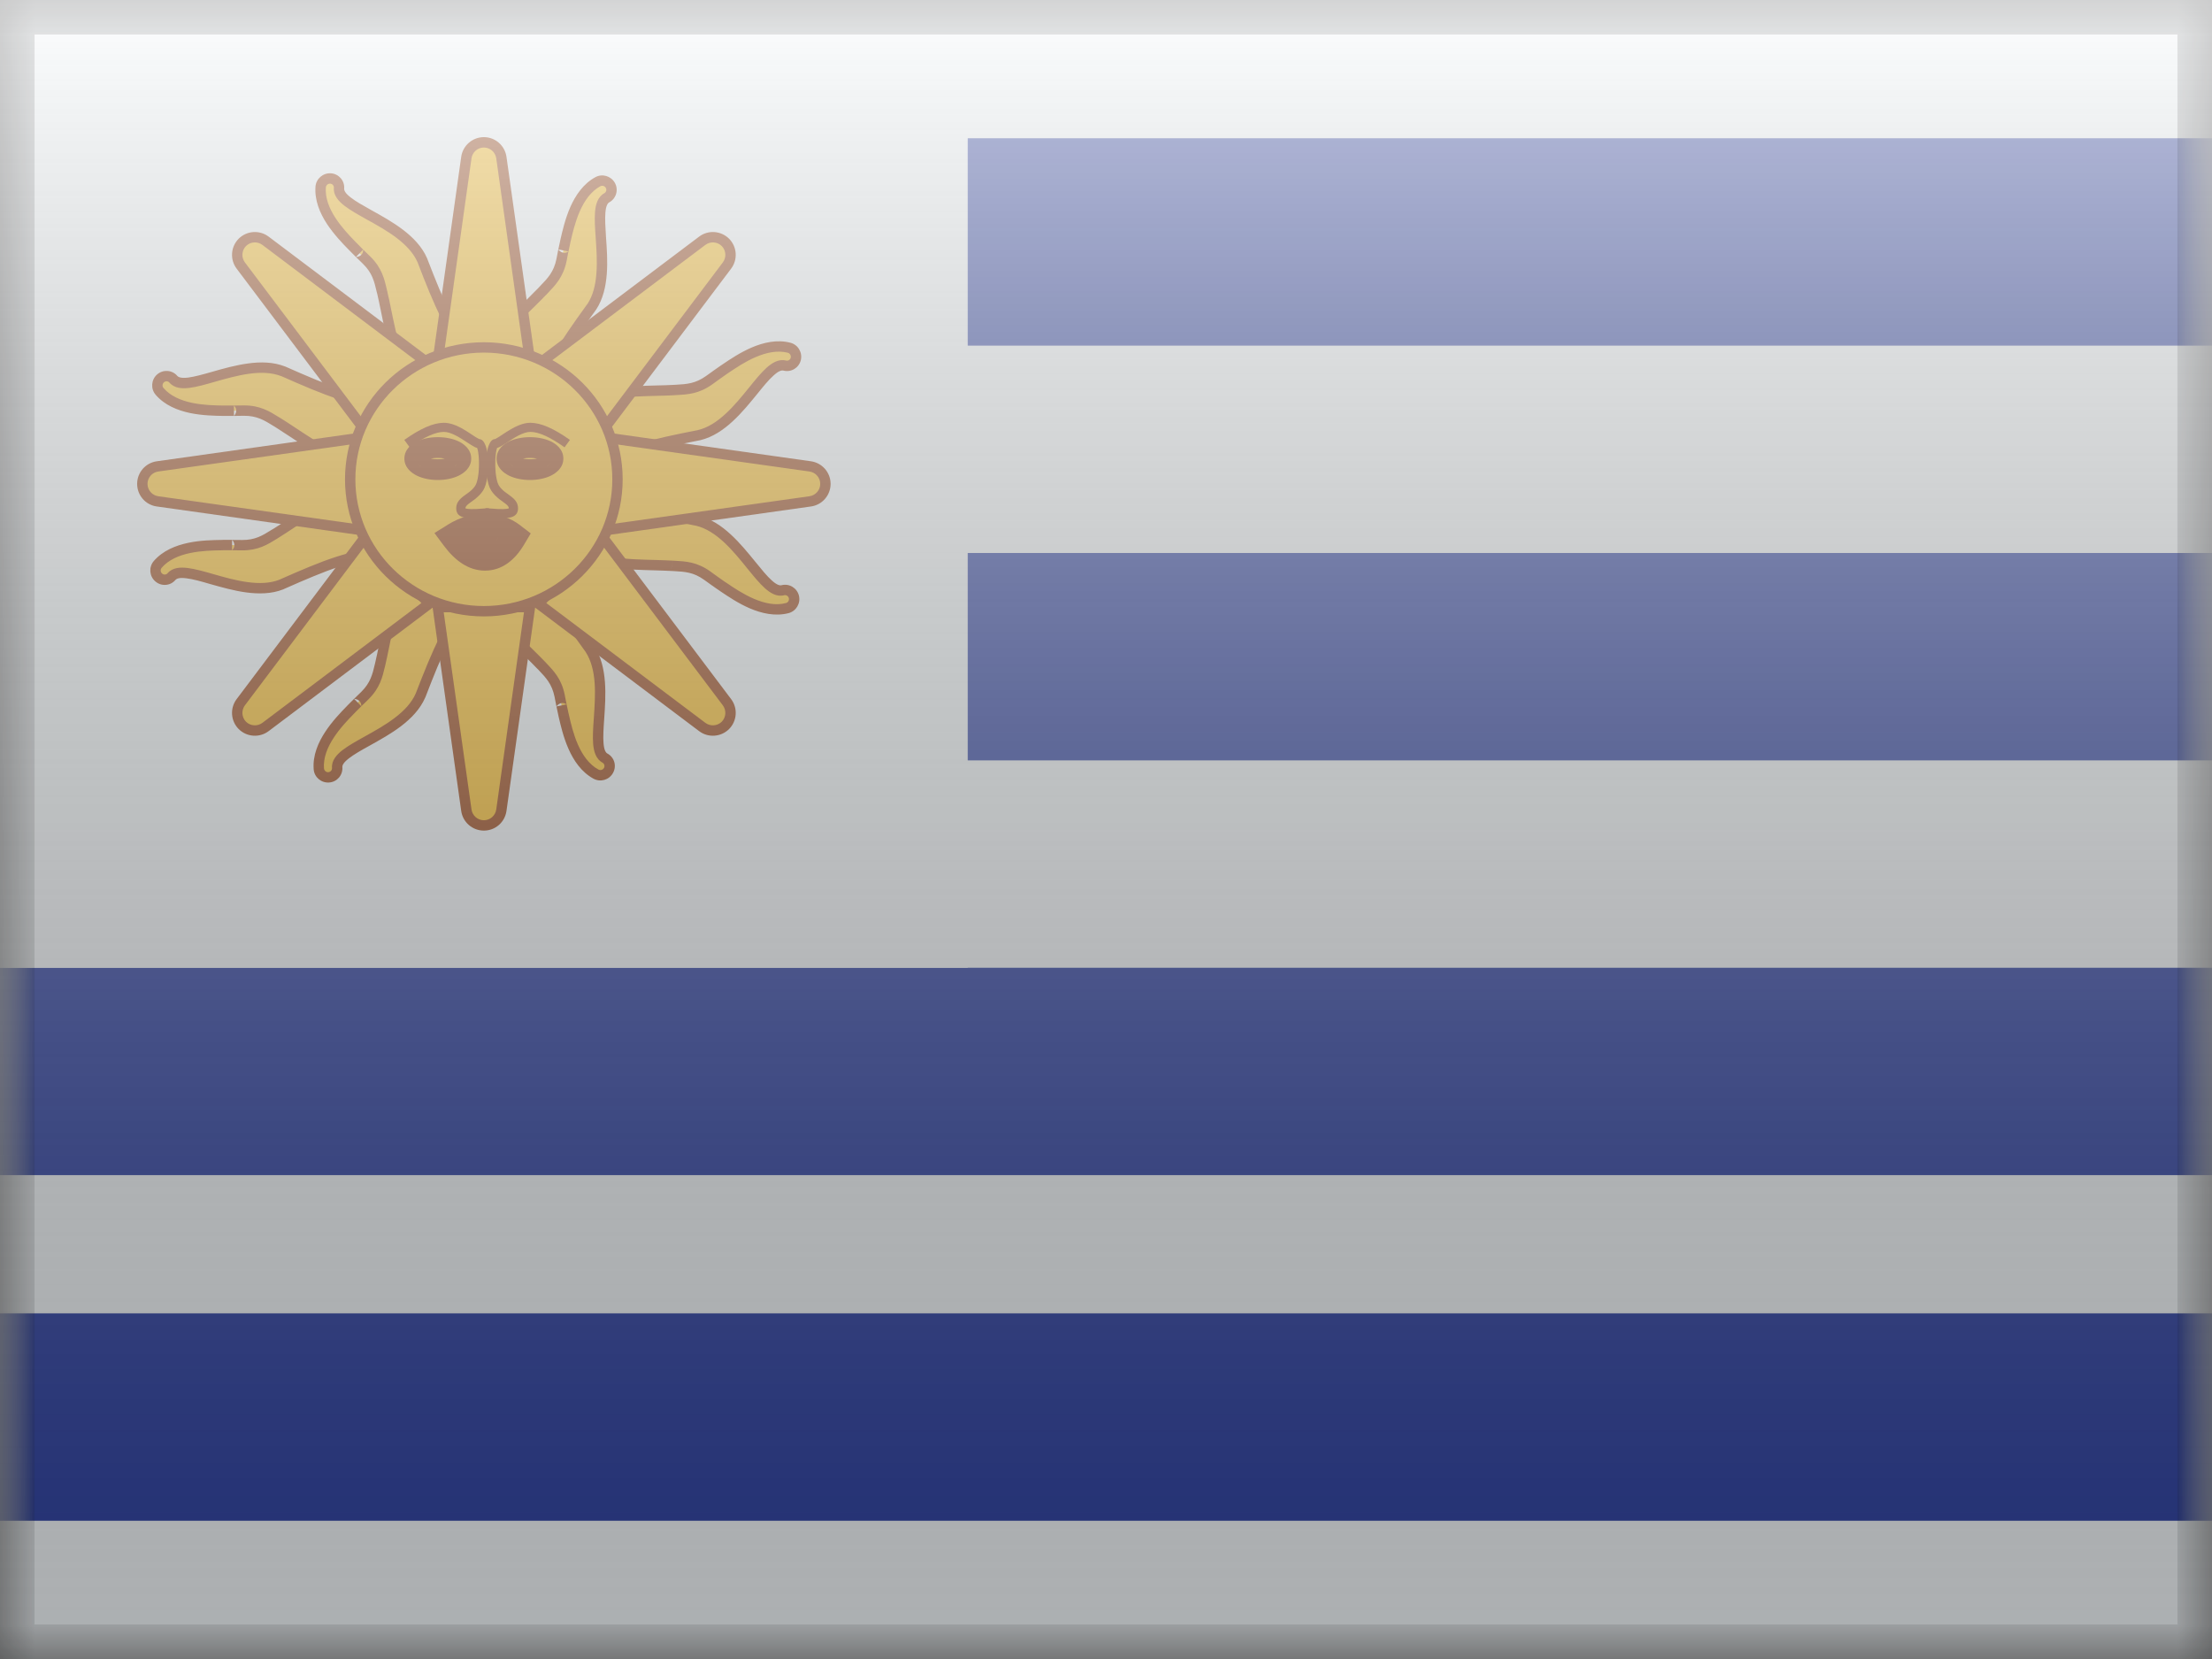
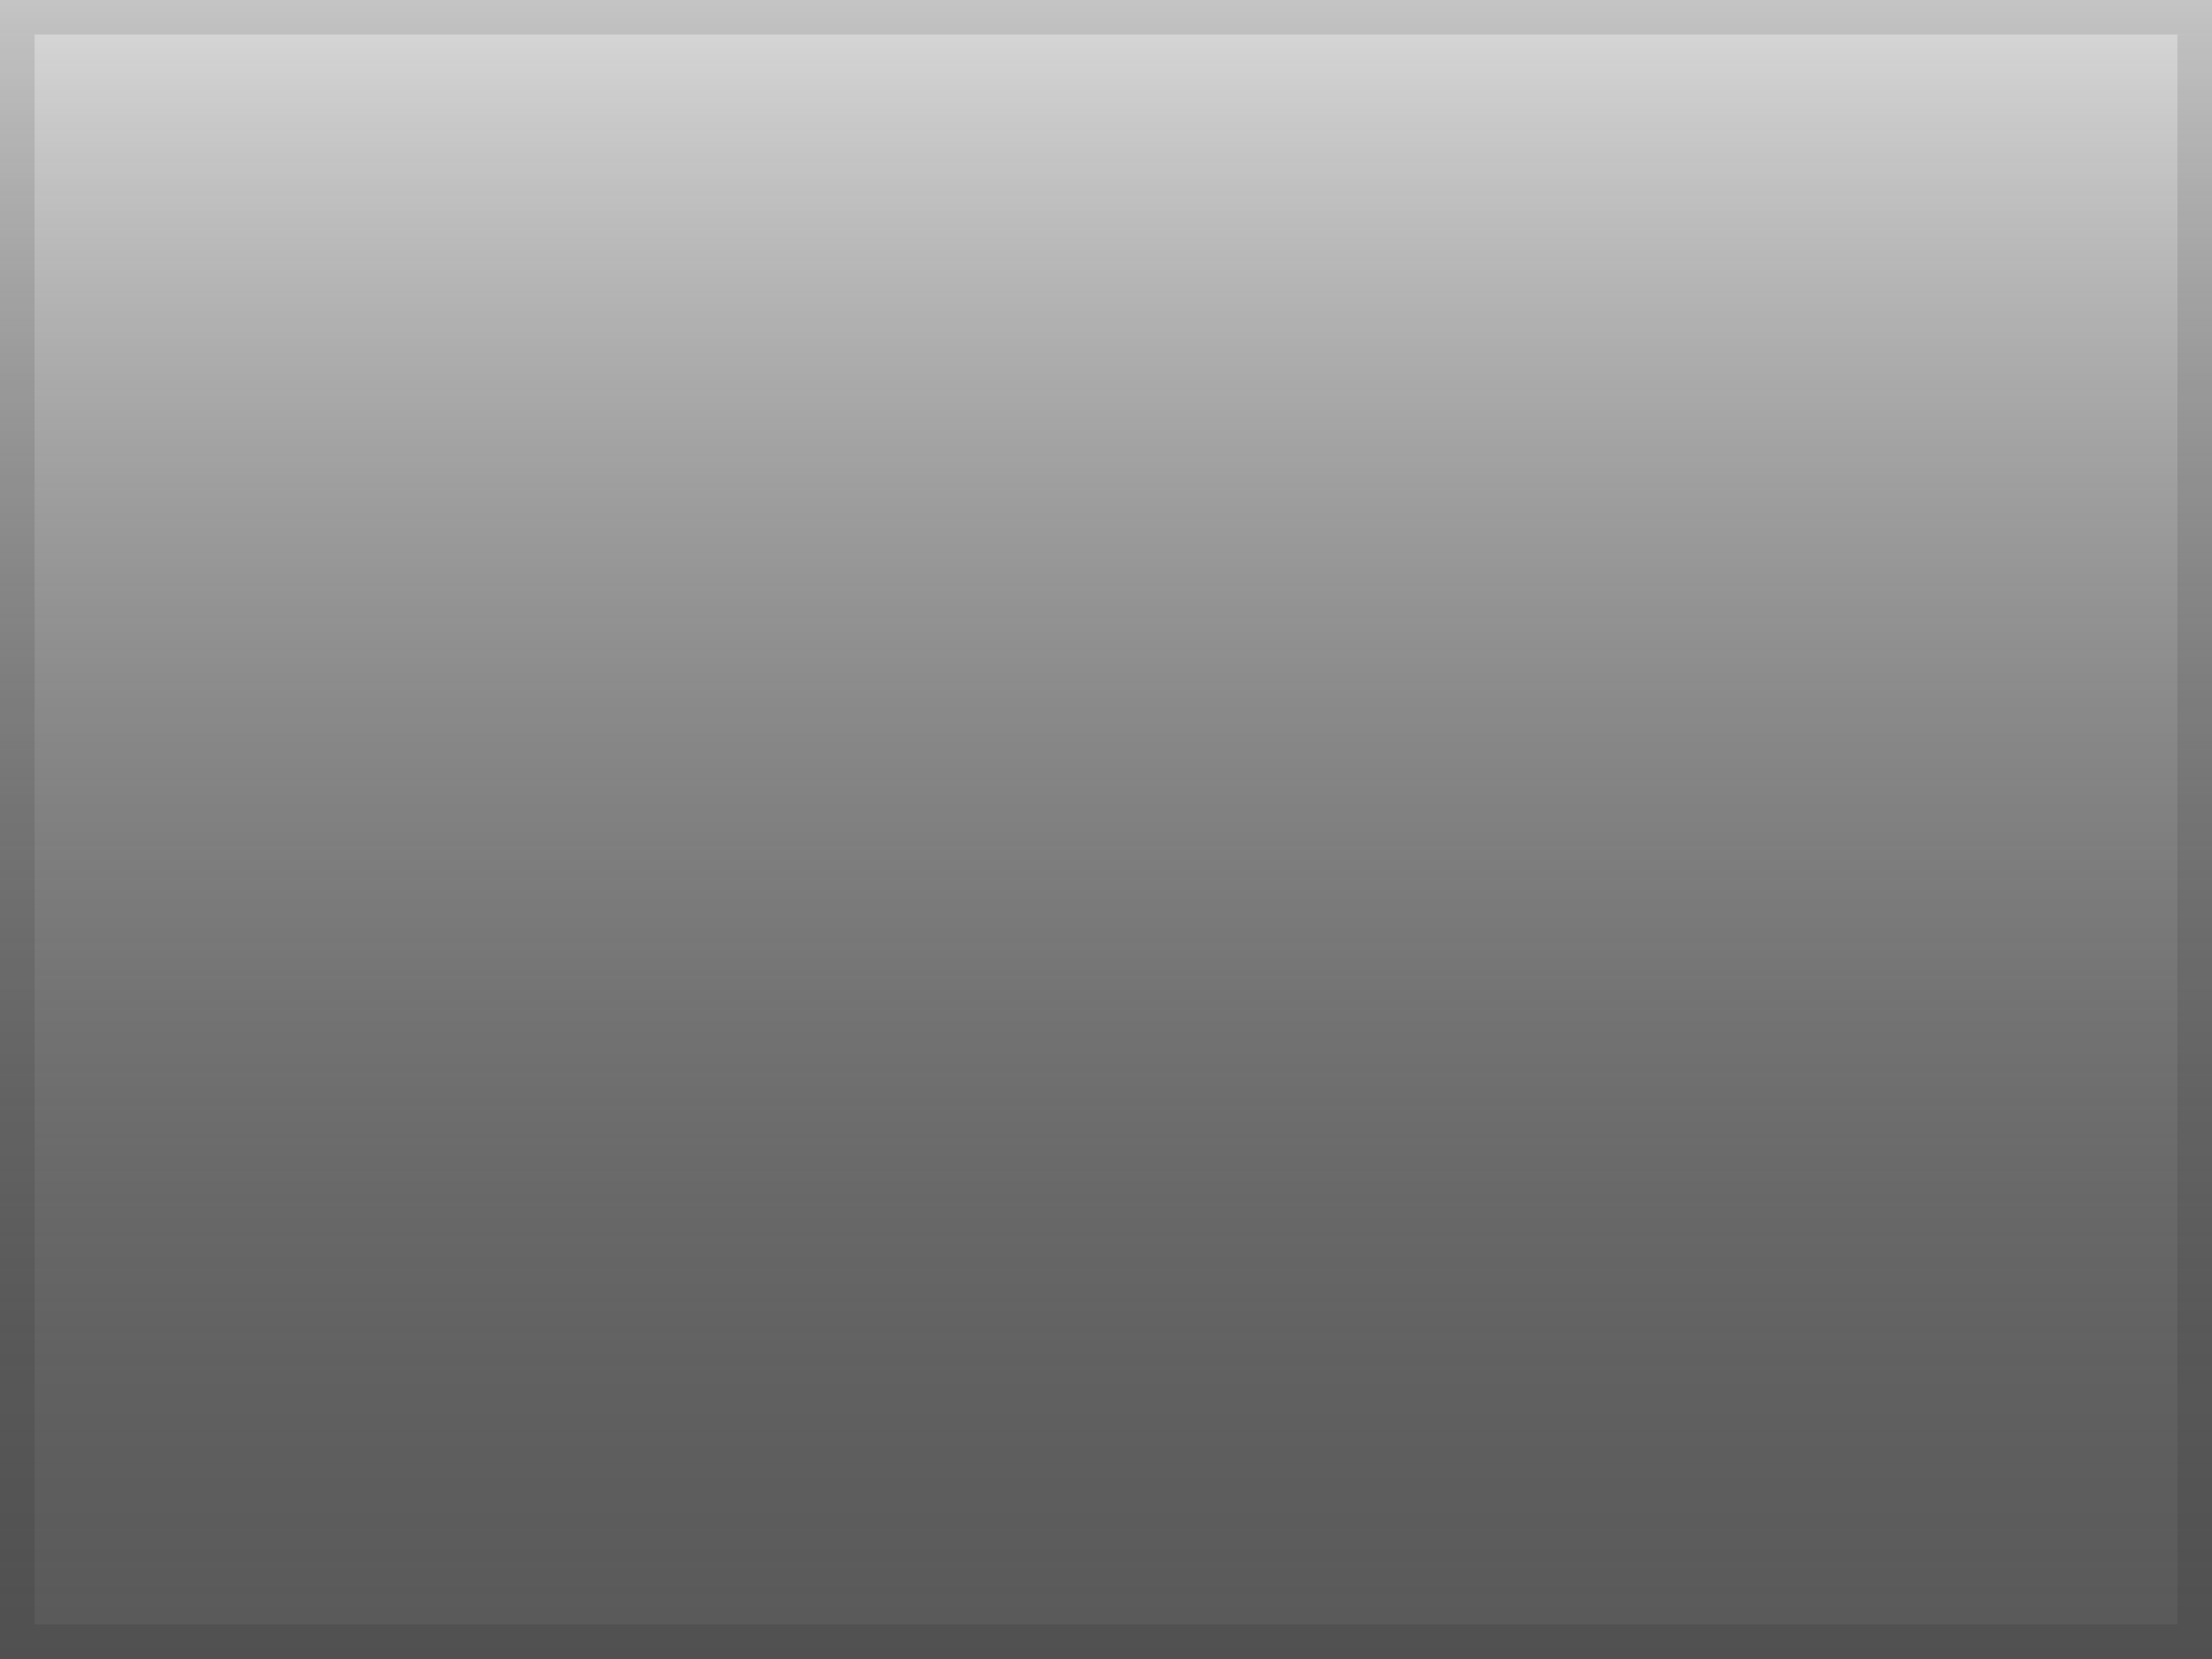
<svg xmlns="http://www.w3.org/2000/svg" width="32" height="24" viewBox="0 0 32 24" fill="none">
  <rect x="0" y="0" width="32" height="24" fill="#808080" stroke="none" />
  <mask id="mask0" mask-type="alpha" maskUnits="userSpaceOnUse" x="0" y="0" width="32" height="24">
-     <rect width="32" height="24" fill="white" />
-   </mask>
+     </mask>
  <g mask="url(#mask0)">
    <path fill-rule="evenodd" clip-rule="evenodd" d="M0 0V24H32V0H0Z" fill="#F7FCFF" />
    <mask id="mask1" mask-type="alpha" maskUnits="userSpaceOnUse" x="0" y="0" width="32" height="24">
      <path fill-rule="evenodd" clip-rule="evenodd" d="M0 0V24H32V0H0Z" fill="white" />
    </mask>
    <g mask="url(#mask1)">
      <rect y="2" width="32" height="3" fill="#2E42A5" />
      <rect y="8" width="32" height="3" fill="#2E42A5" />
      <rect y="14" width="32" height="3" fill="#2E42A5" />
      <rect y="19" width="32" height="3" fill="#2E42A5" />
      <rect width="14" height="14" fill="#F7FCFF" />
      <path fill-rule="evenodd" clip-rule="evenodd" d="M4.782 2.582C4.709 2.577 4.645 2.632 4.639 2.705C4.612 3.058 4.923 3.379 5.095 3.557L5.112 3.574C5.139 3.602 5.167 3.63 5.202 3.664C5.202 3.664 5.283 3.743 5.305 3.765C5.455 3.913 5.487 4.052 5.524 4.207L5.532 4.245C5.548 4.311 5.564 4.391 5.582 4.478L5.582 4.478C5.661 4.866 5.771 5.406 6.011 5.583C6.07 5.626 6.481 5.369 6.525 5.311C6.541 5.29 6.587 5.256 6.638 5.218L6.638 5.218C6.73 5.149 6.838 5.069 6.8 5.042C6.548 4.857 6.358 4.41 6.109 3.765C5.977 3.462 5.63 3.269 5.343 3.109C5.097 2.973 4.894 2.86 4.905 2.723C4.91 2.65 4.855 2.587 4.782 2.582ZM8.829 2.682C8.794 2.618 8.713 2.594 8.649 2.629C8.338 2.798 8.238 3.233 8.182 3.475L8.177 3.498C8.168 3.537 8.16 3.575 8.15 3.623C8.15 3.623 8.128 3.734 8.122 3.765C8.08 3.971 7.981 4.073 7.871 4.188L7.843 4.217C7.797 4.266 7.739 4.323 7.675 4.385C7.393 4.662 6.999 5.049 6.982 5.346C6.978 5.419 7.417 5.625 7.491 5.63C7.516 5.632 7.57 5.652 7.629 5.673C7.737 5.714 7.863 5.76 7.866 5.713C7.884 5.402 8.155 4.998 8.56 4.439C8.742 4.163 8.715 3.767 8.693 3.439C8.673 3.158 8.658 2.927 8.778 2.861C8.842 2.826 8.865 2.746 8.829 2.682ZM11.416 5.031C11.486 5.049 11.529 5.121 11.512 5.193C11.494 5.264 11.423 5.307 11.352 5.289C11.219 5.254 11.073 5.435 10.895 5.653C10.688 5.909 10.438 6.217 10.116 6.294C9.439 6.427 8.965 6.537 8.739 6.752C8.705 6.785 8.645 6.665 8.593 6.562L8.593 6.562L8.593 6.562C8.565 6.506 8.539 6.455 8.522 6.436C8.472 6.382 8.291 5.932 8.343 5.881C8.559 5.676 9.11 5.661 9.506 5.651L9.506 5.651C9.595 5.649 9.676 5.647 9.744 5.643L9.783 5.641C9.942 5.632 10.084 5.624 10.256 5.502C10.281 5.485 10.37 5.42 10.373 5.418L10.373 5.418C10.413 5.389 10.445 5.367 10.477 5.345L10.498 5.331C10.703 5.193 11.073 4.942 11.416 5.031ZM2.322 5.474C2.267 5.522 2.261 5.606 2.308 5.662C2.538 5.931 2.985 5.938 3.233 5.942C3.241 5.942 3.249 5.942 3.257 5.942C3.296 5.943 3.335 5.943 3.384 5.942C3.384 5.942 3.498 5.941 3.529 5.94C3.739 5.939 3.86 6.014 3.996 6.098C4.007 6.105 4.018 6.112 4.029 6.119C4.087 6.155 4.154 6.199 4.229 6.249C4.558 6.467 5.019 6.772 5.313 6.727C5.385 6.716 5.495 6.243 5.485 6.17C5.481 6.145 5.489 6.088 5.498 6.026C5.515 5.912 5.535 5.779 5.488 5.786C5.18 5.833 4.729 5.652 4.098 5.372C3.789 5.251 3.408 5.36 3.091 5.45C2.821 5.527 2.598 5.591 2.508 5.487C2.461 5.431 2.378 5.425 2.322 5.474Z" fill="#FFC125" />
      <path d="M4.639 2.705L4.564 2.699V2.699L4.639 2.705ZM4.782 2.582L4.777 2.657L4.782 2.582ZM5.095 3.557L5.149 3.505L5.149 3.505L5.095 3.557ZM5.112 3.574L5.166 3.522L5.166 3.522L5.112 3.574ZM5.202 3.664L5.149 3.718L5.254 3.611L5.202 3.664ZM5.305 3.765L5.253 3.819L5.253 3.819L5.305 3.765ZM5.524 4.207L5.45 4.224L5.45 4.224L5.524 4.207ZM5.532 4.245L5.46 4.262L5.46 4.263L5.532 4.245ZM5.582 4.478L5.509 4.493L5.51 4.497L5.582 4.478ZM5.582 4.478L5.656 4.463L5.655 4.459L5.582 4.478ZM6.011 5.583L5.966 5.643H5.966L6.011 5.583ZM6.525 5.311L6.585 5.356V5.356L6.525 5.311ZM6.638 5.218L6.596 5.156L6.593 5.158L6.638 5.218ZM6.638 5.218L6.679 5.281L6.682 5.279L6.638 5.218ZM6.8 5.042L6.755 5.102L6.8 5.042ZM6.109 3.765L6.18 3.738L6.178 3.735L6.109 3.765ZM5.343 3.109L5.306 3.175L5.343 3.109ZM4.905 2.723L4.83 2.717V2.717L4.905 2.723ZM8.649 2.629L8.613 2.563V2.563L8.649 2.629ZM8.829 2.682L8.895 2.645V2.645L8.829 2.682ZM8.182 3.475L8.255 3.491L8.255 3.491L8.182 3.475ZM8.177 3.498L8.25 3.515L8.25 3.515L8.177 3.498ZM8.15 3.623L8.077 3.608L8.224 3.638L8.15 3.623ZM8.122 3.765L8.196 3.78L8.196 3.78L8.122 3.765ZM7.871 4.188L7.816 4.136L7.816 4.136L7.871 4.188ZM7.843 4.217L7.789 4.165L7.789 4.165L7.843 4.217ZM7.675 4.385L7.623 4.332L7.675 4.385ZM6.982 5.346L7.057 5.351V5.351L6.982 5.346ZM7.491 5.63L7.485 5.705L7.491 5.63ZM7.629 5.673L7.655 5.603L7.629 5.673ZM7.866 5.713L7.791 5.709V5.709L7.866 5.713ZM8.56 4.439L8.621 4.483L8.623 4.481L8.56 4.439ZM8.693 3.439L8.767 3.434V3.434L8.693 3.439ZM8.778 2.861L8.743 2.795V2.795L8.778 2.861ZM11.416 5.031L11.434 4.958L11.416 5.031ZM11.352 5.289L11.333 5.361L11.352 5.289ZM10.895 5.653L10.837 5.606L10.895 5.653ZM10.116 6.294L10.13 6.368L10.134 6.367L10.116 6.294ZM8.739 6.752L8.688 6.698H8.688L8.739 6.752ZM8.593 6.562L8.524 6.59L8.526 6.596L8.593 6.562ZM8.593 6.562L8.663 6.534L8.66 6.529L8.593 6.562ZM8.593 6.562L8.66 6.529L8.66 6.528L8.593 6.562ZM8.522 6.436L8.467 6.487V6.487L8.522 6.436ZM8.343 5.881L8.395 5.936L8.343 5.881ZM9.506 5.651L9.508 5.726L9.508 5.726L9.506 5.651ZM9.506 5.651L9.504 5.576L9.503 5.576L9.506 5.651ZM9.744 5.643L9.739 5.568L9.739 5.568L9.744 5.643ZM9.783 5.641L9.779 5.566L9.779 5.566L9.783 5.641ZM10.256 5.502L10.212 5.441L10.256 5.502ZM10.373 5.418L10.329 5.357L10.329 5.357L10.373 5.418ZM10.373 5.418L10.329 5.357L10.329 5.357L10.373 5.418ZM10.477 5.345L10.519 5.407L10.519 5.407L10.477 5.345ZM10.498 5.331L10.54 5.393L10.54 5.393L10.498 5.331ZM2.308 5.662L2.365 5.613H2.365L2.308 5.662ZM2.322 5.474L2.372 5.53L2.372 5.53L2.322 5.474ZM3.233 5.942L3.231 6.017H3.231L3.233 5.942ZM3.257 5.942L3.258 5.867H3.258L3.257 5.942ZM3.384 5.942L3.385 6.017L3.384 5.867L3.384 5.942ZM3.529 5.94L3.529 6.015H3.529L3.529 5.94ZM3.996 6.098L4.035 6.035H4.035L3.996 6.098ZM4.029 6.119L3.99 6.183H3.99L4.029 6.119ZM4.229 6.249L4.187 6.311L4.229 6.249ZM5.313 6.727L5.324 6.801H5.324L5.313 6.727ZM5.485 6.17L5.559 6.16V6.16L5.485 6.17ZM5.498 6.026L5.573 6.037H5.573L5.498 6.026ZM5.488 5.786L5.477 5.712L5.488 5.786ZM4.098 5.372L4.128 5.303L4.125 5.302L4.098 5.372ZM3.091 5.45L3.112 5.522H3.112L3.091 5.45ZM2.508 5.487L2.565 5.438H2.565L2.508 5.487ZM4.714 2.711C4.716 2.68 4.744 2.655 4.777 2.657L4.787 2.507C4.673 2.5 4.573 2.585 4.564 2.699L4.714 2.711ZM5.149 3.505C5.062 3.415 4.946 3.295 4.855 3.156C4.763 3.015 4.702 2.864 4.714 2.711L4.564 2.699C4.549 2.899 4.629 3.085 4.729 3.238C4.83 3.391 4.955 3.521 5.041 3.609L5.149 3.505ZM5.166 3.522L5.149 3.505L5.041 3.609L5.058 3.626L5.166 3.522ZM5.254 3.611C5.219 3.577 5.192 3.55 5.166 3.522L5.058 3.626C5.086 3.655 5.114 3.684 5.149 3.718L5.254 3.611ZM5.358 3.712C5.347 3.701 5.32 3.675 5.297 3.653C5.286 3.642 5.275 3.631 5.267 3.623C5.263 3.619 5.26 3.616 5.257 3.614C5.256 3.613 5.255 3.612 5.255 3.611C5.254 3.611 5.254 3.611 5.254 3.611C5.254 3.611 5.254 3.611 5.254 3.611C5.254 3.611 5.254 3.611 5.254 3.61C5.254 3.61 5.254 3.61 5.254 3.61C5.254 3.61 5.254 3.61 5.254 3.61C5.254 3.61 5.148 3.612 5.149 3.718L5.254 3.611C5.255 3.717 5.149 3.718 5.149 3.718C5.149 3.718 5.149 3.718 5.149 3.718C5.149 3.718 5.149 3.718 5.149 3.718C5.149 3.718 5.149 3.718 5.149 3.718C5.149 3.718 5.15 3.718 5.15 3.718C5.15 3.718 5.15 3.719 5.15 3.719C5.151 3.72 5.152 3.72 5.153 3.722C5.155 3.724 5.158 3.727 5.162 3.731C5.17 3.739 5.181 3.749 5.193 3.76C5.216 3.783 5.242 3.808 5.253 3.819L5.358 3.712ZM5.597 4.19C5.56 4.033 5.524 3.876 5.358 3.712L5.253 3.819C5.386 3.95 5.414 4.07 5.45 4.224L5.597 4.19ZM5.606 4.228L5.596 4.19L5.45 4.224L5.46 4.262L5.606 4.228ZM5.656 4.463C5.638 4.376 5.622 4.295 5.605 4.228L5.46 4.263C5.475 4.327 5.491 4.405 5.509 4.493L5.656 4.463ZM5.655 4.459L5.655 4.459L5.51 4.497L5.51 4.497L5.655 4.459ZM6.055 5.522C5.956 5.449 5.874 5.291 5.807 5.086C5.742 4.885 5.695 4.658 5.656 4.463L5.509 4.493C5.548 4.686 5.596 4.922 5.665 5.133C5.732 5.339 5.826 5.54 5.966 5.643L6.055 5.522ZM6.466 5.266C6.466 5.265 6.462 5.27 6.446 5.283C6.432 5.294 6.414 5.307 6.392 5.322C6.348 5.353 6.293 5.388 6.236 5.42C6.18 5.452 6.125 5.48 6.082 5.497C6.06 5.506 6.045 5.51 6.035 5.512C6.03 5.513 6.029 5.512 6.031 5.513C6.033 5.513 6.043 5.514 6.055 5.522L5.966 5.643C5.985 5.657 6.006 5.661 6.02 5.662C6.035 5.663 6.049 5.662 6.061 5.66C6.085 5.655 6.112 5.647 6.137 5.636C6.19 5.616 6.252 5.584 6.311 5.55C6.37 5.516 6.43 5.479 6.477 5.446C6.501 5.429 6.523 5.414 6.54 5.4C6.556 5.387 6.574 5.371 6.585 5.356L6.466 5.266ZM6.593 5.158C6.568 5.177 6.543 5.195 6.522 5.212C6.502 5.228 6.48 5.247 6.466 5.266L6.585 5.356C6.585 5.356 6.587 5.354 6.593 5.348C6.599 5.343 6.606 5.337 6.615 5.329C6.634 5.315 6.657 5.298 6.682 5.279L6.593 5.158ZM6.596 5.156L6.596 5.156L6.679 5.281L6.679 5.281L6.596 5.156ZM6.755 5.102C6.745 5.094 6.735 5.08 6.733 5.062C6.731 5.047 6.736 5.038 6.736 5.038C6.736 5.038 6.732 5.045 6.716 5.06C6.686 5.089 6.64 5.123 6.593 5.158L6.682 5.279C6.727 5.245 6.782 5.205 6.819 5.169C6.837 5.152 6.858 5.13 6.871 5.104C6.877 5.092 6.885 5.071 6.882 5.047C6.879 5.019 6.864 4.996 6.844 4.981L6.755 5.102ZM6.04 3.792C6.163 4.114 6.274 4.39 6.387 4.61C6.498 4.828 6.615 4.999 6.755 5.102L6.844 4.981C6.733 4.899 6.629 4.754 6.52 4.542C6.412 4.33 6.304 4.061 6.179 3.738L6.04 3.792ZM5.306 3.175C5.451 3.255 5.605 3.341 5.739 3.443C5.873 3.545 5.982 3.66 6.041 3.795L6.178 3.735C6.105 3.567 5.974 3.434 5.83 3.324C5.685 3.214 5.522 3.123 5.379 3.044L5.306 3.175ZM4.83 2.717C4.821 2.827 4.899 2.911 4.981 2.975C5.067 3.042 5.185 3.107 5.306 3.175L5.379 3.044C5.254 2.974 5.148 2.915 5.074 2.857C4.995 2.796 4.977 2.756 4.979 2.728L4.83 2.717ZM4.777 2.657C4.809 2.659 4.832 2.686 4.83 2.717L4.979 2.728C4.988 2.614 4.902 2.515 4.787 2.507L4.777 2.657ZM8.685 2.694C8.712 2.68 8.748 2.689 8.764 2.718L8.895 2.645C8.839 2.546 8.714 2.508 8.613 2.563L8.685 2.694ZM8.255 3.491C8.283 3.37 8.321 3.208 8.388 3.055C8.456 2.902 8.55 2.768 8.685 2.694L8.613 2.563C8.437 2.659 8.325 2.827 8.251 2.994C8.177 3.162 8.137 3.338 8.109 3.458L8.255 3.491ZM8.25 3.515L8.255 3.491L8.109 3.458L8.104 3.482L8.25 3.515ZM8.224 3.638C8.233 3.59 8.241 3.552 8.25 3.515L8.104 3.482C8.095 3.521 8.087 3.56 8.077 3.608L8.224 3.638ZM8.196 3.78C8.199 3.764 8.206 3.728 8.212 3.697C8.215 3.681 8.218 3.666 8.22 3.655C8.222 3.65 8.222 3.645 8.223 3.642C8.223 3.641 8.224 3.639 8.224 3.639C8.224 3.638 8.224 3.638 8.224 3.638C8.224 3.638 8.224 3.637 8.224 3.637C8.224 3.637 8.224 3.637 8.224 3.637C8.224 3.637 8.224 3.637 8.224 3.637C8.224 3.637 8.224 3.637 8.224 3.637C8.224 3.637 8.165 3.549 8.077 3.608L8.224 3.638C8.136 3.696 8.077 3.608 8.077 3.608C8.077 3.608 8.077 3.608 8.077 3.608C8.077 3.608 8.077 3.608 8.077 3.608C8.077 3.608 8.077 3.608 8.077 3.608C8.077 3.608 8.077 3.609 8.077 3.609C8.077 3.609 8.077 3.609 8.077 3.61C8.076 3.61 8.076 3.612 8.076 3.613C8.075 3.616 8.074 3.621 8.073 3.626C8.071 3.637 8.068 3.652 8.065 3.668C8.059 3.699 8.052 3.735 8.049 3.75L8.196 3.78ZM7.925 4.24C8.036 4.124 8.148 4.008 8.196 3.78L8.049 3.75C8.011 3.933 7.926 4.022 7.816 4.136L7.925 4.24ZM7.898 4.269L7.925 4.24L7.816 4.136L7.789 4.165L7.898 4.269ZM7.728 4.439C7.791 4.376 7.85 4.319 7.898 4.268L7.789 4.165C7.743 4.213 7.687 4.269 7.623 4.332L7.728 4.439ZM7.057 5.351C7.064 5.228 7.152 5.073 7.288 4.905C7.42 4.741 7.586 4.578 7.728 4.439L7.623 4.332C7.482 4.47 7.31 4.639 7.171 4.811C7.035 4.98 6.917 5.167 6.907 5.342L7.057 5.351ZM7.496 5.555C7.497 5.555 7.49 5.554 7.471 5.548C7.454 5.542 7.433 5.534 7.408 5.524C7.359 5.504 7.299 5.476 7.242 5.447C7.184 5.417 7.131 5.386 7.093 5.359C7.074 5.346 7.061 5.335 7.055 5.328C7.051 5.324 7.051 5.324 7.052 5.325C7.053 5.327 7.058 5.336 7.057 5.351L6.907 5.342C6.906 5.365 6.914 5.385 6.921 5.397C6.928 5.41 6.937 5.421 6.945 5.43C6.962 5.448 6.984 5.466 7.006 5.482C7.052 5.514 7.112 5.549 7.173 5.58C7.234 5.612 7.298 5.641 7.351 5.663C7.378 5.674 7.403 5.683 7.424 5.69C7.443 5.697 7.466 5.703 7.485 5.705L7.496 5.555ZM7.655 5.603C7.626 5.592 7.597 5.581 7.571 5.573C7.548 5.565 7.519 5.557 7.496 5.555L7.485 5.705C7.485 5.705 7.488 5.705 7.496 5.707C7.503 5.709 7.513 5.712 7.524 5.715C7.546 5.723 7.573 5.733 7.603 5.744L7.655 5.603ZM7.791 5.709C7.792 5.696 7.798 5.68 7.812 5.668C7.824 5.659 7.834 5.658 7.834 5.658C7.834 5.658 7.826 5.658 7.804 5.653C7.765 5.644 7.711 5.624 7.655 5.603L7.603 5.744C7.656 5.763 7.719 5.787 7.77 5.799C7.794 5.805 7.824 5.81 7.852 5.807C7.866 5.805 7.887 5.801 7.906 5.785C7.928 5.767 7.939 5.742 7.941 5.718L7.791 5.709ZM8.499 4.395C8.297 4.674 8.126 4.918 8.003 5.132C7.881 5.344 7.801 5.535 7.791 5.709L7.941 5.718C7.949 5.58 8.014 5.414 8.133 5.206C8.251 5.001 8.418 4.763 8.621 4.483L8.499 4.395ZM8.618 3.444C8.629 3.609 8.641 3.785 8.628 3.953C8.616 4.121 8.579 4.275 8.498 4.398L8.623 4.481C8.724 4.327 8.764 4.145 8.778 3.964C8.792 3.783 8.779 3.597 8.767 3.434L8.618 3.444ZM8.743 2.795C8.646 2.848 8.617 2.959 8.608 3.063C8.599 3.171 8.608 3.306 8.618 3.444L8.767 3.434C8.758 3.291 8.75 3.17 8.758 3.076C8.766 2.977 8.79 2.94 8.814 2.927L8.743 2.795ZM8.764 2.718C8.78 2.746 8.769 2.78 8.743 2.795L8.814 2.927C8.915 2.872 8.951 2.745 8.895 2.645L8.764 2.718ZM11.585 5.211C11.612 5.1 11.545 4.986 11.434 4.958L11.397 5.103C11.427 5.111 11.447 5.143 11.439 5.175L11.585 5.211ZM11.333 5.361C11.445 5.39 11.557 5.322 11.585 5.211L11.439 5.175C11.431 5.206 11.4 5.224 11.371 5.216L11.333 5.361ZM10.954 5.7C11.043 5.589 11.12 5.495 11.191 5.432C11.264 5.365 11.307 5.355 11.333 5.361L11.371 5.216C11.264 5.189 11.167 5.251 11.09 5.32C11.009 5.393 10.924 5.498 10.837 5.606L10.954 5.7ZM10.134 6.367C10.312 6.324 10.466 6.218 10.599 6.095C10.733 5.972 10.85 5.827 10.954 5.7L10.837 5.606C10.733 5.734 10.622 5.871 10.498 5.985C10.374 6.1 10.242 6.187 10.098 6.221L10.134 6.367ZM8.791 6.807C8.891 6.711 9.052 6.634 9.28 6.564C9.507 6.494 9.791 6.434 10.13 6.368L10.102 6.221C9.763 6.287 9.472 6.348 9.236 6.421C9.002 6.493 8.813 6.578 8.688 6.698L8.791 6.807ZM8.526 6.596C8.551 6.646 8.582 6.706 8.611 6.75C8.624 6.77 8.643 6.795 8.665 6.811C8.677 6.82 8.695 6.831 8.72 6.833C8.748 6.835 8.773 6.824 8.791 6.807L8.688 6.698C8.697 6.689 8.713 6.682 8.731 6.683C8.745 6.684 8.754 6.69 8.754 6.691C8.754 6.691 8.748 6.685 8.735 6.667C8.713 6.633 8.687 6.581 8.66 6.528L8.526 6.596ZM8.524 6.59L8.524 6.59L8.663 6.534L8.663 6.534L8.524 6.59ZM8.526 6.596L8.526 6.596L8.66 6.529L8.66 6.529L8.526 6.596ZM8.467 6.487C8.467 6.487 8.469 6.489 8.473 6.496C8.477 6.502 8.482 6.511 8.488 6.521C8.499 6.542 8.512 6.567 8.526 6.596L8.66 6.528C8.647 6.501 8.632 6.472 8.619 6.449C8.608 6.427 8.593 6.402 8.577 6.384L8.467 6.487ZM8.292 5.827C8.275 5.844 8.267 5.863 8.264 5.877C8.26 5.891 8.259 5.905 8.259 5.918C8.259 5.942 8.263 5.97 8.269 5.997C8.28 6.052 8.3 6.118 8.323 6.183C8.347 6.247 8.373 6.312 8.397 6.365C8.409 6.391 8.421 6.415 8.432 6.435C8.442 6.452 8.454 6.473 8.467 6.487L8.577 6.384C8.577 6.385 8.573 6.38 8.563 6.362C8.555 6.347 8.545 6.326 8.534 6.302C8.511 6.254 8.486 6.193 8.465 6.132C8.443 6.071 8.425 6.012 8.415 5.967C8.411 5.944 8.409 5.927 8.409 5.918C8.409 5.913 8.409 5.912 8.409 5.914C8.408 5.916 8.406 5.926 8.395 5.936L8.292 5.827ZM9.504 5.576C9.307 5.581 9.066 5.588 8.846 5.619C8.631 5.649 8.418 5.707 8.292 5.827L8.395 5.936C8.484 5.851 8.654 5.798 8.868 5.767C9.077 5.737 9.309 5.731 9.508 5.726L9.504 5.576ZM9.503 5.576L9.503 5.576L9.508 5.726L9.509 5.726L9.503 5.576ZM9.739 5.568C9.673 5.572 9.593 5.574 9.504 5.576L9.508 5.726C9.596 5.724 9.679 5.722 9.748 5.718L9.739 5.568ZM9.779 5.566L9.739 5.568L9.748 5.718L9.787 5.715L9.779 5.566ZM10.212 5.441C10.059 5.549 9.937 5.557 9.779 5.566L9.787 5.715C9.948 5.707 10.109 5.698 10.299 5.564L10.212 5.441ZM10.329 5.357C10.326 5.359 10.237 5.424 10.212 5.441L10.299 5.564C10.325 5.545 10.414 5.481 10.417 5.479L10.329 5.357ZM10.329 5.357L10.329 5.357L10.417 5.479L10.417 5.479L10.329 5.357ZM10.435 5.283C10.402 5.305 10.369 5.328 10.329 5.357L10.417 5.479C10.456 5.451 10.488 5.428 10.519 5.407L10.435 5.283ZM10.456 5.269L10.435 5.283L10.519 5.407L10.54 5.393L10.456 5.269ZM11.434 4.958C11.24 4.908 11.043 4.955 10.875 5.027C10.707 5.099 10.558 5.2 10.456 5.269L10.54 5.393C10.643 5.324 10.781 5.23 10.934 5.165C11.088 5.099 11.248 5.065 11.397 5.103L11.434 4.958ZM2.365 5.613C2.345 5.589 2.347 5.552 2.372 5.53L2.273 5.417C2.187 5.492 2.177 5.623 2.251 5.71L2.365 5.613ZM3.234 5.867C3.109 5.865 2.943 5.862 2.779 5.828C2.615 5.793 2.465 5.729 2.365 5.613L2.251 5.71C2.382 5.863 2.57 5.937 2.749 5.975C2.928 6.012 3.108 6.015 3.231 6.017L3.234 5.867ZM3.258 5.867C3.25 5.867 3.242 5.867 3.234 5.867L3.231 6.017C3.24 6.017 3.248 6.017 3.256 6.017L3.258 5.867ZM3.383 5.867C3.335 5.868 3.296 5.868 3.258 5.867L3.256 6.017C3.296 6.018 3.336 6.018 3.385 6.017L3.383 5.867ZM3.529 5.865C3.512 5.866 3.476 5.866 3.444 5.866C3.428 5.867 3.412 5.867 3.401 5.867C3.396 5.867 3.391 5.867 3.388 5.867C3.386 5.867 3.385 5.867 3.384 5.867C3.384 5.867 3.384 5.867 3.383 5.867C3.383 5.867 3.383 5.867 3.383 5.867C3.383 5.867 3.383 5.867 3.383 5.867C3.383 5.867 3.383 5.867 3.383 5.867C3.383 5.867 3.383 5.867 3.383 5.867C3.383 5.867 3.309 5.943 3.385 6.017L3.384 5.867C3.459 5.941 3.385 6.017 3.385 6.017C3.385 6.017 3.385 6.017 3.385 6.017C3.385 6.017 3.385 6.017 3.385 6.017C3.385 6.017 3.385 6.017 3.385 6.017C3.385 6.017 3.386 6.017 3.386 6.017C3.386 6.017 3.386 6.017 3.387 6.017C3.387 6.017 3.389 6.017 3.39 6.017C3.393 6.017 3.398 6.017 3.403 6.017C3.415 6.017 3.43 6.017 3.446 6.016C3.478 6.016 3.514 6.016 3.529 6.015L3.529 5.865ZM4.035 6.035C3.898 5.95 3.762 5.864 3.529 5.865L3.529 6.015C3.717 6.014 3.822 6.079 3.956 6.162L4.035 6.035ZM4.068 6.055C4.057 6.048 4.046 6.042 4.035 6.035L3.956 6.162C3.967 6.169 3.978 6.176 3.99 6.183L4.068 6.055ZM4.27 6.186C4.196 6.137 4.127 6.091 4.068 6.055L3.99 6.183C4.046 6.218 4.113 6.262 4.187 6.311L4.27 6.186ZM5.302 6.653C5.18 6.671 5.01 6.617 4.818 6.52C4.629 6.424 4.436 6.296 4.27 6.186L4.187 6.311C4.351 6.42 4.553 6.553 4.75 6.653C4.944 6.752 5.151 6.827 5.324 6.801L5.302 6.653ZM5.41 6.181C5.41 6.18 5.411 6.187 5.409 6.207C5.407 6.224 5.403 6.247 5.398 6.273C5.389 6.325 5.374 6.39 5.357 6.452C5.34 6.515 5.321 6.573 5.303 6.616C5.293 6.637 5.286 6.652 5.28 6.66C5.277 6.664 5.276 6.664 5.278 6.663C5.279 6.661 5.287 6.655 5.302 6.653L5.324 6.801C5.348 6.797 5.365 6.786 5.376 6.776C5.387 6.767 5.396 6.756 5.403 6.746C5.417 6.725 5.429 6.701 5.44 6.675C5.463 6.623 5.484 6.557 5.502 6.491C5.52 6.425 5.536 6.357 5.546 6.3C5.551 6.272 5.555 6.245 5.558 6.223C5.56 6.203 5.562 6.179 5.559 6.16L5.41 6.181ZM5.424 6.015C5.42 6.046 5.415 6.077 5.412 6.104C5.409 6.128 5.407 6.158 5.41 6.181L5.559 6.16C5.559 6.16 5.558 6.157 5.559 6.149C5.559 6.141 5.56 6.132 5.561 6.12C5.564 6.097 5.568 6.068 5.573 6.037L5.424 6.015ZM5.499 5.86C5.486 5.862 5.469 5.859 5.455 5.848C5.444 5.839 5.441 5.829 5.441 5.829C5.441 5.829 5.443 5.837 5.442 5.859C5.441 5.9 5.433 5.956 5.424 6.015L5.573 6.037C5.581 5.981 5.591 5.914 5.592 5.862C5.593 5.838 5.592 5.807 5.583 5.78C5.578 5.767 5.569 5.747 5.55 5.731C5.528 5.714 5.501 5.708 5.477 5.712L5.499 5.86ZM4.067 5.44C4.382 5.58 4.656 5.697 4.891 5.773C5.124 5.848 5.328 5.887 5.499 5.86L5.477 5.712C5.34 5.733 5.164 5.704 4.937 5.63C4.711 5.557 4.444 5.443 4.128 5.303L4.067 5.44ZM3.112 5.522C3.271 5.477 3.44 5.429 3.608 5.406C3.775 5.384 3.933 5.388 4.07 5.442L4.125 5.302C3.954 5.235 3.767 5.233 3.588 5.258C3.408 5.282 3.228 5.333 3.071 5.378L3.112 5.522ZM2.451 5.535C2.523 5.619 2.638 5.624 2.741 5.611C2.849 5.598 2.979 5.56 3.112 5.522L3.071 5.378C2.934 5.417 2.816 5.45 2.723 5.462C2.624 5.474 2.583 5.458 2.565 5.438L2.451 5.535ZM2.372 5.53C2.396 5.509 2.432 5.512 2.451 5.535L2.565 5.438C2.49 5.35 2.359 5.342 2.273 5.417L2.372 5.53Z" fill="#984111" />
      <path fill-rule="evenodd" clip-rule="evenodd" d="M4.755 11.245C4.682 11.25 4.618 11.195 4.612 11.123C4.585 10.77 4.896 10.449 5.068 10.271L5.085 10.253C5.112 10.225 5.14 10.197 5.175 10.163C5.175 10.163 5.256 10.084 5.278 10.062C5.428 9.915 5.46 9.776 5.497 9.621L5.506 9.582C5.521 9.517 5.538 9.437 5.555 9.35L5.555 9.35C5.634 8.962 5.744 8.421 5.984 8.245C6.043 8.202 6.454 8.458 6.499 8.517C6.514 8.538 6.56 8.572 6.611 8.609L6.611 8.609C6.703 8.678 6.811 8.758 6.773 8.786C6.522 8.971 6.331 9.418 6.083 10.062C5.95 10.366 5.603 10.558 5.316 10.718C5.07 10.855 4.867 10.968 4.878 11.105C4.883 11.178 4.829 11.241 4.755 11.245ZM8.803 11.146C8.767 11.21 8.686 11.234 8.622 11.199C8.311 11.03 8.211 10.594 8.156 10.353L8.15 10.329C8.141 10.291 8.133 10.253 8.124 10.205C8.124 10.205 8.102 10.094 8.095 10.063C8.053 9.857 7.954 9.754 7.844 9.639L7.817 9.611C7.77 9.562 7.711 9.504 7.646 9.44L7.646 9.44L7.646 9.44C7.359 9.159 6.955 8.762 6.955 8.481C6.955 8.354 7.391 8.203 7.464 8.198C7.49 8.196 7.543 8.176 7.602 8.154C7.71 8.114 7.836 8.067 7.839 8.114C7.857 8.426 8.128 8.83 8.533 9.388C8.716 9.665 8.688 10.06 8.666 10.389C8.647 10.67 8.631 10.901 8.752 10.967C8.816 11.002 8.838 11.082 8.803 11.146ZM11.389 8.797C11.459 8.779 11.502 8.706 11.485 8.635C11.467 8.564 11.396 8.521 11.325 8.539C11.192 8.573 11.046 8.393 10.868 8.175C10.661 7.919 10.411 7.611 10.089 7.533C9.412 7.401 8.938 7.291 8.713 7.075C8.678 7.043 8.618 7.162 8.567 7.266L8.567 7.266L8.567 7.266C8.538 7.322 8.513 7.373 8.495 7.392C8.445 7.446 8.264 7.896 8.317 7.946C8.532 8.152 9.084 8.166 9.479 8.176L9.479 8.176C9.568 8.179 9.649 8.181 9.717 8.185L9.756 8.187C9.915 8.196 10.057 8.204 10.229 8.325C10.254 8.343 10.343 8.408 10.346 8.41L10.346 8.41C10.386 8.438 10.418 8.461 10.451 8.483L10.471 8.496C10.676 8.635 11.046 8.885 11.389 8.797ZM2.296 8.354C2.24 8.305 2.234 8.221 2.281 8.166C2.512 7.897 2.958 7.89 3.206 7.886C3.214 7.886 3.222 7.886 3.23 7.885C3.269 7.885 3.309 7.885 3.357 7.885C3.357 7.885 3.471 7.887 3.502 7.887C3.712 7.888 3.833 7.813 3.969 7.729C3.98 7.722 3.991 7.715 4.002 7.708C4.06 7.673 4.128 7.628 4.202 7.579C4.532 7.361 4.992 7.056 5.286 7.101C5.358 7.112 5.468 7.585 5.458 7.657C5.454 7.683 5.462 7.74 5.472 7.802C5.488 7.916 5.508 8.049 5.461 8.042C5.153 7.994 4.702 8.176 4.071 8.456C3.763 8.577 3.381 8.468 3.064 8.377C2.794 8.3 2.571 8.237 2.481 8.341C2.434 8.396 2.351 8.402 2.296 8.354Z" fill="#FFC125" />
      <path d="M4.612 11.123L4.538 11.129V11.129L4.612 11.123ZM4.755 11.245L4.75 11.171L4.755 11.245ZM5.068 10.271L5.122 10.323L5.122 10.323L5.068 10.271ZM5.085 10.253L5.139 10.305L5.139 10.306L5.085 10.253ZM5.175 10.163L5.122 10.11L5.227 10.217L5.175 10.163ZM5.278 10.062L5.226 10.009L5.226 10.009L5.278 10.062ZM5.497 9.621L5.424 9.604L5.424 9.603L5.497 9.621ZM5.506 9.582L5.433 9.565L5.433 9.565L5.506 9.582ZM5.555 9.35L5.482 9.335L5.483 9.33L5.555 9.35ZM5.555 9.35L5.629 9.364L5.628 9.369L5.555 9.35ZM5.984 8.245L5.939 8.184H5.939L5.984 8.245ZM6.499 8.517L6.559 8.472V8.472L6.499 8.517ZM6.611 8.609L6.569 8.672L6.566 8.669L6.611 8.609ZM6.611 8.609L6.652 8.547L6.655 8.549L6.611 8.609ZM6.773 8.786L6.729 8.726L6.773 8.786ZM6.083 10.062L6.153 10.089L6.151 10.092L6.083 10.062ZM5.316 10.718L5.279 10.653L5.316 10.718ZM4.878 11.105L4.803 11.111V11.111L4.878 11.105ZM8.622 11.199L8.586 11.265V11.265L8.622 11.199ZM8.803 11.146L8.868 11.182V11.182L8.803 11.146ZM8.156 10.353L8.229 10.336L8.229 10.336L8.156 10.353ZM8.15 10.329L8.223 10.312L8.223 10.312L8.15 10.329ZM8.124 10.205L8.05 10.22L8.197 10.19L8.124 10.205ZM8.095 10.063L8.169 10.048L8.169 10.048L8.095 10.063ZM7.844 9.639L7.79 9.691L7.79 9.691L7.844 9.639ZM7.817 9.611L7.762 9.663L7.762 9.663L7.817 9.611ZM7.646 9.44L7.594 9.494L7.594 9.494L7.646 9.44ZM7.646 9.44L7.698 9.386L7.699 9.387L7.646 9.44ZM7.646 9.44L7.594 9.494L7.594 9.494L7.646 9.44ZM7.464 8.198L7.459 8.123L7.464 8.198ZM7.602 8.154L7.628 8.224L7.602 8.154ZM7.839 8.114L7.764 8.119V8.119L7.839 8.114ZM8.533 9.388L8.594 9.344L8.596 9.347L8.533 9.388ZM8.666 10.389L8.741 10.394V10.394L8.666 10.389ZM8.752 10.967L8.716 11.033V11.033L8.752 10.967ZM11.389 8.797L11.408 8.87L11.389 8.797ZM11.325 8.539L11.306 8.466L11.325 8.539ZM10.868 8.175L10.81 8.222L10.868 8.175ZM10.089 7.533L10.104 7.46L10.107 7.46L10.089 7.533ZM8.713 7.075L8.661 7.129H8.661L8.713 7.075ZM8.567 7.266L8.497 7.238L8.499 7.232L8.567 7.266ZM8.567 7.266L8.636 7.294L8.634 7.299L8.567 7.266ZM8.567 7.266L8.634 7.299L8.634 7.299L8.567 7.266ZM8.495 7.392L8.44 7.341V7.341L8.495 7.392ZM8.317 7.946L8.368 7.892L8.317 7.946ZM9.479 8.176L9.481 8.101L9.482 8.101L9.479 8.176ZM9.479 8.176L9.477 8.251L9.476 8.251L9.479 8.176ZM9.717 8.185L9.713 8.26L9.712 8.26L9.717 8.185ZM9.756 8.187L9.752 8.262L9.752 8.262L9.756 8.187ZM10.229 8.325L10.185 8.387L10.229 8.325ZM10.346 8.41L10.302 8.471L10.302 8.471L10.346 8.41ZM10.346 8.41L10.303 8.471L10.303 8.471L10.346 8.41ZM10.451 8.483L10.492 8.421L10.493 8.421L10.451 8.483ZM10.471 8.496L10.513 8.434L10.513 8.434L10.471 8.496ZM2.281 8.166L2.338 8.215H2.338L2.281 8.166ZM2.296 8.354L2.345 8.297L2.345 8.297L2.296 8.354ZM3.206 7.886L3.205 7.811H3.205L3.206 7.886ZM3.23 7.885L3.231 7.96H3.231L3.23 7.885ZM3.357 7.885L3.358 7.81L3.357 7.96L3.357 7.885ZM3.502 7.887L3.502 7.812H3.502L3.502 7.887ZM3.969 7.729L4.008 7.793H4.008L3.969 7.729ZM4.002 7.708L3.963 7.645H3.963L4.002 7.708ZM4.202 7.579L4.16 7.516L4.202 7.579ZM5.286 7.101L5.297 7.027H5.297L5.286 7.101ZM5.458 7.657L5.532 7.668V7.668L5.458 7.657ZM5.472 7.802L5.546 7.791H5.546L5.472 7.802ZM5.461 8.042L5.45 8.116L5.461 8.042ZM4.071 8.456L4.101 8.524L4.098 8.526L4.071 8.456ZM3.064 8.377L3.085 8.305H3.085L3.064 8.377ZM2.481 8.341L2.538 8.39H2.538L2.481 8.341ZM4.687 11.117C4.69 11.148 4.717 11.173 4.75 11.171L4.76 11.32C4.647 11.328 4.546 11.243 4.538 11.129L4.687 11.117ZM5.122 10.323C5.035 10.412 4.919 10.532 4.828 10.672C4.736 10.812 4.675 10.964 4.687 11.117L4.538 11.129C4.522 10.928 4.603 10.743 4.703 10.59C4.803 10.437 4.928 10.307 5.014 10.219L5.122 10.323ZM5.139 10.306L5.122 10.323L5.014 10.219L5.031 10.201L5.139 10.306ZM5.227 10.217C5.193 10.251 5.165 10.278 5.139 10.305L5.031 10.201C5.059 10.172 5.087 10.144 5.122 10.11L5.227 10.217ZM5.331 10.116C5.32 10.127 5.294 10.152 5.271 10.175C5.259 10.186 5.248 10.197 5.24 10.204C5.236 10.208 5.233 10.211 5.231 10.214C5.229 10.215 5.229 10.216 5.228 10.216C5.228 10.217 5.227 10.217 5.227 10.217C5.227 10.217 5.227 10.217 5.227 10.217C5.227 10.217 5.227 10.217 5.227 10.217C5.227 10.217 5.227 10.217 5.227 10.217C5.227 10.217 5.227 10.217 5.227 10.217C5.227 10.217 5.121 10.216 5.122 10.11L5.227 10.217C5.228 10.111 5.123 10.11 5.123 10.11C5.123 10.11 5.123 10.11 5.123 10.11C5.123 10.11 5.123 10.11 5.123 10.11C5.123 10.11 5.123 10.11 5.123 10.11C5.123 10.109 5.123 10.109 5.123 10.109C5.123 10.109 5.123 10.109 5.123 10.109C5.124 10.108 5.125 10.107 5.126 10.106C5.128 10.104 5.132 10.101 5.136 10.097C5.144 10.089 5.154 10.079 5.166 10.067C5.189 10.045 5.215 10.02 5.226 10.009L5.331 10.116ZM5.57 9.638C5.533 9.795 5.497 9.952 5.331 10.116L5.226 10.009C5.359 9.877 5.388 9.757 5.424 9.604L5.57 9.638ZM5.579 9.6L5.57 9.638L5.424 9.603L5.433 9.565L5.579 9.6ZM5.629 9.364C5.611 9.451 5.595 9.532 5.579 9.6L5.433 9.565C5.448 9.501 5.464 9.422 5.482 9.335L5.629 9.364ZM5.628 9.369L5.628 9.369L5.483 9.33L5.483 9.33L5.628 9.369ZM6.028 8.305C5.929 8.378 5.847 8.536 5.78 8.741C5.715 8.942 5.668 9.17 5.629 9.364L5.482 9.335C5.521 9.142 5.569 8.905 5.638 8.695C5.705 8.488 5.799 8.288 5.939 8.184L6.028 8.305ZM6.439 8.562C6.439 8.563 6.435 8.558 6.419 8.545C6.406 8.534 6.387 8.52 6.365 8.505C6.321 8.475 6.266 8.44 6.21 8.408C6.153 8.376 6.098 8.348 6.055 8.331C6.033 8.322 6.018 8.317 6.008 8.316C6.003 8.315 6.002 8.315 6.005 8.315C6.006 8.315 6.017 8.314 6.028 8.305L5.939 8.184C5.959 8.171 5.979 8.167 5.993 8.165C6.008 8.164 6.022 8.166 6.034 8.168C6.058 8.172 6.085 8.181 6.111 8.191C6.163 8.212 6.225 8.244 6.284 8.278C6.344 8.312 6.403 8.349 6.45 8.382C6.474 8.398 6.496 8.414 6.513 8.428C6.529 8.441 6.547 8.456 6.559 8.472L6.439 8.562ZM6.566 8.669C6.541 8.651 6.516 8.632 6.495 8.615C6.476 8.6 6.453 8.581 6.439 8.562L6.559 8.472C6.558 8.472 6.56 8.474 6.566 8.48C6.572 8.485 6.579 8.491 6.588 8.498C6.607 8.513 6.63 8.53 6.655 8.549L6.566 8.669ZM6.569 8.672L6.569 8.672L6.652 8.547L6.652 8.547L6.569 8.672ZM6.729 8.726C6.718 8.733 6.708 8.748 6.706 8.766C6.705 8.78 6.709 8.789 6.709 8.79C6.709 8.79 6.705 8.782 6.689 8.767C6.659 8.739 6.614 8.705 6.566 8.669L6.655 8.549C6.7 8.583 6.755 8.623 6.793 8.659C6.81 8.676 6.831 8.698 6.844 8.723C6.85 8.736 6.858 8.757 6.855 8.781C6.852 8.809 6.837 8.832 6.817 8.847L6.729 8.726ZM6.013 10.035C6.137 9.714 6.248 9.437 6.36 9.218C6.471 9 6.588 8.829 6.729 8.726L6.817 8.847C6.706 8.928 6.602 9.073 6.493 9.286C6.385 9.498 6.277 9.767 6.153 10.089L6.013 10.035ZM5.279 10.653C5.424 10.572 5.578 10.487 5.712 10.384C5.846 10.282 5.955 10.168 6.014 10.032L6.151 10.092C6.078 10.26 5.947 10.394 5.803 10.504C5.659 10.614 5.495 10.704 5.352 10.784L5.279 10.653ZM4.803 11.111C4.794 11.001 4.872 10.916 4.954 10.852C5.04 10.786 5.158 10.72 5.279 10.653L5.352 10.784C5.227 10.853 5.121 10.913 5.047 10.971C4.969 11.031 4.95 11.072 4.953 11.099L4.803 11.111ZM4.75 11.171C4.782 11.168 4.805 11.141 4.803 11.111L4.953 11.099C4.961 11.214 4.875 11.313 4.76 11.32L4.75 11.171ZM8.658 11.133C8.685 11.148 8.721 11.138 8.737 11.11L8.868 11.182C8.813 11.282 8.687 11.32 8.586 11.265L8.658 11.133ZM8.229 10.336C8.256 10.457 8.294 10.62 8.361 10.773C8.429 10.926 8.523 11.06 8.658 11.133L8.586 11.265C8.41 11.169 8.298 11.001 8.224 10.833C8.15 10.666 8.11 10.49 8.082 10.37L8.229 10.336ZM8.223 10.312L8.229 10.336L8.082 10.37L8.077 10.346L8.223 10.312ZM8.197 10.19C8.207 10.238 8.215 10.275 8.223 10.312L8.077 10.346C8.068 10.307 8.06 10.268 8.05 10.22L8.197 10.19ZM8.169 10.048C8.172 10.063 8.179 10.099 8.185 10.131C8.188 10.147 8.191 10.162 8.194 10.172C8.195 10.178 8.196 10.182 8.196 10.185C8.196 10.187 8.197 10.188 8.197 10.189C8.197 10.19 8.197 10.19 8.197 10.19C8.197 10.19 8.197 10.19 8.197 10.19C8.197 10.19 8.197 10.19 8.197 10.19C8.197 10.19 8.197 10.19 8.197 10.19C8.197 10.19 8.197 10.19 8.197 10.19C8.197 10.19 8.138 10.278 8.05 10.22L8.197 10.19C8.109 10.131 8.05 10.219 8.05 10.219C8.05 10.219 8.05 10.219 8.05 10.219C8.05 10.219 8.05 10.219 8.05 10.219C8.05 10.219 8.05 10.219 8.05 10.219C8.05 10.219 8.05 10.219 8.05 10.219C8.05 10.219 8.05 10.219 8.05 10.218C8.05 10.217 8.049 10.216 8.049 10.214C8.048 10.211 8.048 10.207 8.046 10.201C8.044 10.191 8.041 10.176 8.038 10.16C8.032 10.128 8.025 10.093 8.022 10.078L8.169 10.048ZM7.898 9.587C8.009 9.704 8.122 9.819 8.169 10.048L8.022 10.078C7.984 9.895 7.899 9.805 7.79 9.691L7.898 9.587ZM7.871 9.559L7.898 9.587L7.79 9.691L7.762 9.663L7.871 9.559ZM7.699 9.387C7.763 9.45 7.823 9.509 7.871 9.559L7.762 9.663C7.717 9.615 7.659 9.558 7.594 9.494L7.699 9.387ZM7.699 9.387L7.699 9.387L7.594 9.494L7.594 9.494L7.699 9.387ZM7.698 9.386L7.698 9.386L7.594 9.494L7.594 9.494L7.698 9.386ZM7.03 8.481C7.03 8.535 7.05 8.6 7.089 8.675C7.129 8.751 7.185 8.831 7.252 8.914C7.385 9.079 7.555 9.246 7.699 9.387L7.594 9.494C7.451 9.354 7.275 9.181 7.135 9.008C7.065 8.921 7.002 8.832 6.956 8.745C6.911 8.659 6.88 8.569 6.88 8.481H7.03ZM7.469 8.273C7.469 8.273 7.468 8.273 7.467 8.273C7.465 8.273 7.463 8.274 7.46 8.274C7.455 8.275 7.448 8.277 7.44 8.279C7.423 8.283 7.401 8.29 7.377 8.298C7.328 8.314 7.27 8.336 7.213 8.362C7.157 8.388 7.106 8.416 7.07 8.444C7.052 8.457 7.041 8.469 7.035 8.477C7.028 8.486 7.03 8.487 7.03 8.481H6.88C6.88 8.444 6.896 8.412 6.914 8.388C6.931 8.364 6.955 8.343 6.979 8.324C7.027 8.287 7.09 8.254 7.151 8.226C7.213 8.197 7.276 8.173 7.33 8.155C7.38 8.139 7.43 8.125 7.459 8.123L7.469 8.273ZM7.628 8.224C7.599 8.235 7.57 8.246 7.544 8.255C7.521 8.262 7.493 8.271 7.469 8.273L7.459 8.123C7.458 8.123 7.461 8.123 7.469 8.121C7.477 8.119 7.486 8.116 7.497 8.112C7.52 8.105 7.546 8.095 7.576 8.084L7.628 8.224ZM7.764 8.119C7.765 8.132 7.771 8.148 7.785 8.159C7.797 8.169 7.807 8.17 7.807 8.17C7.807 8.17 7.799 8.169 7.778 8.175C7.738 8.184 7.684 8.204 7.628 8.224L7.576 8.084C7.629 8.064 7.692 8.041 7.743 8.029C7.767 8.023 7.797 8.017 7.825 8.021C7.839 8.022 7.86 8.027 7.88 8.043C7.901 8.06 7.912 8.085 7.914 8.11L7.764 8.119ZM8.473 9.432C8.27 9.153 8.099 8.91 7.976 8.696C7.854 8.484 7.774 8.292 7.764 8.119L7.914 8.11C7.922 8.248 7.987 8.414 8.106 8.621C8.224 8.827 8.391 9.065 8.594 9.344L8.473 9.432ZM8.591 10.384C8.602 10.219 8.614 10.043 8.602 9.875C8.589 9.707 8.552 9.553 8.471 9.43L8.596 9.347C8.697 9.5 8.737 9.683 8.751 9.863C8.765 10.044 8.752 10.231 8.741 10.394L8.591 10.384ZM8.716 11.033C8.619 10.98 8.59 10.868 8.581 10.765C8.572 10.657 8.581 10.522 8.591 10.384L8.741 10.394C8.731 10.537 8.723 10.658 8.731 10.752C8.739 10.851 8.763 10.888 8.787 10.901L8.716 11.033ZM8.737 11.11C8.753 11.081 8.742 11.047 8.716 11.033L8.787 10.901C8.889 10.956 8.924 11.082 8.868 11.182L8.737 11.11ZM11.558 8.617C11.585 8.728 11.518 8.841 11.408 8.87L11.37 8.724C11.4 8.717 11.42 8.685 11.412 8.653L11.558 8.617ZM11.306 8.466C11.418 8.437 11.53 8.506 11.558 8.617L11.412 8.653C11.404 8.622 11.373 8.604 11.344 8.611L11.306 8.466ZM10.927 8.127C11.017 8.238 11.094 8.333 11.164 8.396C11.237 8.462 11.28 8.473 11.306 8.466L11.344 8.611C11.237 8.639 11.14 8.577 11.063 8.507C10.982 8.434 10.898 8.33 10.81 8.222L10.927 8.127ZM10.107 7.46C10.285 7.504 10.439 7.609 10.572 7.732C10.706 7.855 10.823 8 10.927 8.127L10.81 8.222C10.706 8.093 10.595 7.957 10.471 7.842C10.347 7.728 10.215 7.641 10.072 7.606L10.107 7.46ZM8.764 7.021C8.864 7.116 9.025 7.194 9.253 7.264C9.48 7.333 9.765 7.393 10.104 7.46L10.075 7.607C9.736 7.541 9.445 7.479 9.209 7.407C8.975 7.335 8.786 7.25 8.661 7.129L8.764 7.021ZM8.499 7.232C8.525 7.182 8.555 7.121 8.584 7.078C8.597 7.057 8.616 7.033 8.638 7.016C8.65 7.008 8.669 6.997 8.693 6.995C8.721 6.993 8.746 7.004 8.764 7.021L8.661 7.129C8.67 7.138 8.686 7.146 8.704 7.145C8.719 7.144 8.727 7.137 8.727 7.137C8.727 7.137 8.721 7.143 8.709 7.161C8.686 7.195 8.66 7.246 8.634 7.299L8.499 7.232ZM8.497 7.238L8.497 7.238L8.636 7.293L8.636 7.293L8.497 7.238ZM8.499 7.232L8.499 7.232L8.634 7.299L8.634 7.299L8.499 7.232ZM8.44 7.341C8.44 7.341 8.442 7.339 8.446 7.332C8.451 7.325 8.455 7.317 8.461 7.307C8.472 7.286 8.485 7.26 8.499 7.232L8.634 7.299C8.62 7.327 8.606 7.355 8.593 7.379C8.581 7.4 8.566 7.426 8.55 7.443L8.44 7.341ZM8.265 8C8.248 7.984 8.24 7.965 8.237 7.951C8.233 7.937 8.232 7.922 8.232 7.91C8.232 7.885 8.236 7.858 8.242 7.831C8.253 7.776 8.274 7.709 8.297 7.645C8.32 7.58 8.346 7.515 8.37 7.463C8.382 7.437 8.394 7.413 8.405 7.393C8.415 7.375 8.427 7.355 8.44 7.341L8.55 7.443C8.551 7.442 8.546 7.448 8.537 7.465C8.528 7.481 8.518 7.501 8.507 7.525C8.484 7.574 8.46 7.635 8.438 7.696C8.416 7.757 8.398 7.816 8.389 7.861C8.384 7.884 8.382 7.9 8.382 7.91C8.382 7.915 8.382 7.916 8.382 7.914C8.382 7.912 8.379 7.902 8.368 7.892L8.265 8ZM9.477 8.251C9.28 8.246 9.039 8.24 8.82 8.209C8.605 8.178 8.391 8.121 8.265 8L8.368 7.892C8.457 7.977 8.627 8.03 8.841 8.06C9.05 8.09 9.282 8.096 9.481 8.101L9.477 8.251ZM9.476 8.251L9.476 8.251L9.482 8.101L9.482 8.101L9.476 8.251ZM9.712 8.26C9.646 8.256 9.566 8.254 9.477 8.251L9.481 8.101C9.569 8.104 9.652 8.106 9.721 8.11L9.712 8.26ZM9.752 8.262L9.713 8.26L9.721 8.11L9.76 8.112L9.752 8.262ZM10.185 8.387C10.033 8.278 9.91 8.271 9.752 8.262L9.76 8.112C9.921 8.121 10.082 8.129 10.272 8.264L10.185 8.387ZM10.302 8.471C10.299 8.468 10.21 8.404 10.185 8.387L10.272 8.264C10.298 8.282 10.387 8.347 10.39 8.349L10.302 8.471ZM10.303 8.471L10.302 8.471L10.39 8.349L10.39 8.349L10.303 8.471ZM10.409 8.545C10.375 8.523 10.342 8.499 10.303 8.471L10.39 8.349C10.429 8.377 10.461 8.399 10.492 8.421L10.409 8.545ZM10.429 8.559L10.409 8.545L10.493 8.421L10.513 8.434L10.429 8.559ZM11.408 8.87C11.213 8.92 11.017 8.873 10.848 8.801C10.68 8.729 10.531 8.627 10.429 8.559L10.513 8.434C10.616 8.504 10.754 8.597 10.908 8.663C11.062 8.729 11.222 8.763 11.37 8.724L11.408 8.87ZM2.338 8.215C2.318 8.239 2.32 8.276 2.345 8.297L2.246 8.41C2.16 8.335 2.15 8.204 2.224 8.117L2.338 8.215ZM3.207 7.961C3.083 7.963 2.916 7.966 2.752 8C2.589 8.034 2.438 8.098 2.338 8.215L2.224 8.117C2.355 7.965 2.543 7.891 2.722 7.853C2.901 7.815 3.081 7.813 3.205 7.811L3.207 7.961ZM3.231 7.96C3.223 7.96 3.215 7.961 3.207 7.961L3.205 7.811C3.213 7.811 3.221 7.811 3.229 7.81L3.231 7.96ZM3.356 7.96C3.308 7.96 3.27 7.96 3.231 7.96L3.229 7.81C3.269 7.81 3.309 7.81 3.358 7.81L3.356 7.96ZM3.502 7.962C3.486 7.962 3.449 7.962 3.417 7.961C3.401 7.961 3.386 7.961 3.374 7.961C3.369 7.96 3.364 7.96 3.361 7.96C3.36 7.96 3.358 7.96 3.358 7.96C3.357 7.96 3.357 7.96 3.357 7.96C3.356 7.96 3.356 7.96 3.356 7.96C3.356 7.96 3.356 7.96 3.356 7.96C3.356 7.96 3.356 7.96 3.356 7.96C3.356 7.96 3.356 7.96 3.356 7.96C3.356 7.96 3.282 7.884 3.358 7.81L3.357 7.96C3.432 7.886 3.359 7.81 3.358 7.81C3.358 7.81 3.358 7.81 3.358 7.81C3.358 7.81 3.358 7.81 3.358 7.81C3.358 7.81 3.359 7.81 3.359 7.81C3.359 7.81 3.359 7.81 3.359 7.81C3.359 7.81 3.359 7.81 3.36 7.81C3.361 7.81 3.362 7.81 3.363 7.81C3.367 7.81 3.371 7.811 3.377 7.811C3.388 7.811 3.403 7.811 3.419 7.811C3.451 7.812 3.487 7.812 3.502 7.812L3.502 7.962ZM4.008 7.793C3.871 7.878 3.735 7.963 3.502 7.962L3.502 7.812C3.69 7.813 3.795 7.749 3.929 7.665L4.008 7.793ZM4.041 7.772C4.03 7.779 4.019 7.786 4.008 7.793L3.929 7.665C3.94 7.659 3.951 7.652 3.963 7.645L4.041 7.772ZM4.243 7.641C4.169 7.69 4.1 7.736 4.041 7.772L3.963 7.645C4.019 7.61 4.086 7.566 4.16 7.516L4.243 7.641ZM5.275 7.175C5.153 7.156 4.983 7.211 4.791 7.308C4.603 7.404 4.409 7.532 4.243 7.641L4.16 7.516C4.325 7.408 4.526 7.274 4.723 7.174C4.917 7.076 5.125 7 5.297 7.027L5.275 7.175ZM5.383 7.647C5.383 7.648 5.384 7.641 5.382 7.621C5.38 7.603 5.376 7.581 5.372 7.555C5.362 7.502 5.347 7.438 5.33 7.376C5.313 7.313 5.294 7.254 5.276 7.212C5.267 7.19 5.259 7.176 5.253 7.168C5.25 7.164 5.249 7.164 5.251 7.165C5.252 7.166 5.26 7.173 5.275 7.175L5.297 7.027C5.321 7.03 5.338 7.042 5.349 7.051C5.36 7.061 5.369 7.072 5.376 7.082C5.39 7.102 5.403 7.127 5.414 7.153C5.436 7.204 5.457 7.27 5.475 7.336C5.493 7.402 5.509 7.471 5.519 7.528C5.524 7.556 5.528 7.582 5.531 7.605C5.533 7.625 5.535 7.648 5.532 7.668L5.383 7.647ZM5.397 7.813C5.393 7.782 5.388 7.751 5.385 7.724C5.383 7.7 5.38 7.67 5.383 7.647L5.532 7.668C5.532 7.667 5.532 7.671 5.532 7.679C5.532 7.686 5.533 7.696 5.534 7.708C5.537 7.731 5.541 7.759 5.546 7.791L5.397 7.813ZM5.473 7.967C5.46 7.965 5.443 7.968 5.428 7.98C5.417 7.989 5.414 7.999 5.414 7.999C5.414 7.999 5.416 7.991 5.415 7.969C5.414 7.928 5.406 7.871 5.397 7.813L5.546 7.791C5.554 7.846 5.564 7.913 5.565 7.965C5.566 7.99 5.565 8.021 5.556 8.047C5.551 8.061 5.542 8.081 5.523 8.096C5.501 8.114 5.475 8.119 5.45 8.116L5.473 7.967ZM4.04 8.387C4.356 8.247 4.629 8.13 4.864 8.055C5.097 7.979 5.301 7.941 5.473 7.967L5.45 8.116C5.314 8.095 5.137 8.124 4.91 8.197C4.684 8.27 4.417 8.384 4.101 8.524L4.04 8.387ZM3.085 8.305C3.244 8.351 3.414 8.399 3.581 8.421C3.748 8.444 3.906 8.44 4.043 8.386L4.098 8.526C3.927 8.593 3.741 8.594 3.561 8.57C3.381 8.546 3.201 8.494 3.044 8.45L3.085 8.305ZM2.425 8.292C2.496 8.209 2.611 8.204 2.714 8.217C2.822 8.23 2.952 8.267 3.085 8.305L3.044 8.45C2.907 8.41 2.79 8.377 2.696 8.366C2.598 8.353 2.556 8.369 2.538 8.39L2.425 8.292ZM2.345 8.297C2.369 8.319 2.405 8.316 2.425 8.292L2.538 8.39C2.464 8.477 2.332 8.486 2.246 8.41L2.345 8.297Z" fill="#984111" />
      <path fill-rule="evenodd" clip-rule="evenodd" d="M7 2.059C6.872 2.059 6.764 2.153 6.747 2.279L6.333 5.217H7.667L7.253 2.279C7.235 2.153 7.127 2.059 7 2.059ZM10.494 3.506C10.403 3.416 10.261 3.406 10.159 3.483L7.789 5.268L8.732 6.211L10.517 3.841C10.594 3.739 10.584 3.596 10.494 3.506ZM11.721 6.747C11.847 6.765 11.941 6.873 11.941 7C11.941 7.127 11.847 7.235 11.721 7.253L8.783 7.667V6.333L11.721 6.747ZM10.494 10.494C10.584 10.404 10.594 10.261 10.517 10.159L8.732 7.789L7.789 8.732L10.159 10.517C10.261 10.594 10.403 10.584 10.494 10.494ZM7.253 11.721C7.235 11.847 7.127 11.941 7 11.941C6.872 11.941 6.764 11.847 6.747 11.721L6.333 8.783H7.667L7.253 11.721ZM3.506 10.494C3.596 10.584 3.739 10.594 3.841 10.517L6.211 8.732L5.268 7.789L3.483 10.159C3.406 10.261 3.416 10.404 3.506 10.494ZM2.279 7.253C2.153 7.235 2.059 7.127 2.059 7C2.059 6.873 2.153 6.765 2.279 6.747L5.217 6.333V7.667L2.279 7.253ZM3.506 3.506C3.416 3.596 3.406 3.739 3.483 3.841L5.268 6.211L6.211 5.268L3.841 3.483C3.739 3.406 3.596 3.416 3.506 3.506Z" fill="#FFC125" />
      <path d="M6.747 2.279L6.672 2.269V2.269L6.747 2.279ZM6.333 5.217L6.259 5.207L6.247 5.292H6.333V5.217ZM7.667 5.217V5.292H7.753L7.741 5.207L7.667 5.217ZM7.253 2.279L7.327 2.269V2.269L7.253 2.279ZM10.159 3.483L10.114 3.423V3.423L10.159 3.483ZM7.789 5.268L7.744 5.208L7.675 5.26L7.736 5.321L7.789 5.268ZM8.732 6.211L8.679 6.264L8.74 6.325L8.792 6.256L8.732 6.211ZM10.517 3.841L10.457 3.796L10.517 3.841ZM11.721 6.747L11.71 6.821L11.721 6.747ZM11.721 7.253L11.731 7.327L11.721 7.253ZM8.783 7.667H8.708V7.753L8.793 7.741L8.783 7.667ZM8.783 6.333L8.793 6.259L8.708 6.247V6.333H8.783ZM10.517 10.159L10.577 10.114L10.517 10.159ZM10.494 10.494L10.547 10.547L10.494 10.494ZM8.732 7.789L8.792 7.744L8.74 7.675L8.679 7.736L8.732 7.789ZM7.789 8.732L7.736 8.679L7.675 8.74L7.744 8.792L7.789 8.732ZM10.159 10.517L10.204 10.457L10.204 10.457L10.159 10.517ZM7.253 11.721L7.179 11.71L7.253 11.721ZM6.747 11.721L6.672 11.731L6.747 11.721ZM6.333 8.783V8.708H6.247L6.259 8.793L6.333 8.783ZM7.667 8.783L7.741 8.793L7.753 8.708H7.667V8.783ZM3.841 10.517L3.796 10.457V10.457L3.841 10.517ZM3.506 10.494L3.453 10.547H3.453L3.506 10.494ZM6.211 8.732L6.256 8.792L6.325 8.74L6.264 8.679L6.211 8.732ZM5.268 7.789L5.321 7.736L5.26 7.675L5.208 7.744L5.268 7.789ZM3.483 10.159L3.543 10.204L3.543 10.204L3.483 10.159ZM2.279 7.253L2.269 7.327H2.269L2.279 7.253ZM2.279 6.747L2.269 6.673H2.269L2.279 6.747ZM5.217 6.333H5.292V6.247L5.207 6.259L5.217 6.333ZM5.217 7.667L5.207 7.741L5.292 7.753V7.667H5.217ZM3.483 3.841L3.543 3.796L3.483 3.841ZM3.506 3.506L3.453 3.453L3.506 3.506ZM5.268 6.211L5.208 6.256L5.26 6.325L5.321 6.264L5.268 6.211ZM6.211 5.268L6.264 5.321L6.325 5.26L6.256 5.208L6.211 5.268ZM3.841 3.483L3.796 3.543L3.841 3.483ZM6.821 2.29C6.834 2.201 6.91 2.134 7 2.134V1.984C6.835 1.984 6.695 2.106 6.672 2.269L6.821 2.29ZM6.407 5.228L6.821 2.29L6.672 2.269L6.259 5.207L6.407 5.228ZM7.667 5.142H6.333V5.292H7.667V5.142ZM7.179 2.29L7.592 5.228L7.741 5.207L7.327 2.269L7.179 2.29ZM7 2.134C7.09 2.134 7.166 2.201 7.179 2.29L7.327 2.269C7.304 2.106 7.165 1.984 7 1.984V2.134ZM10.204 3.543C10.276 3.489 10.377 3.496 10.441 3.559L10.547 3.453C10.43 3.337 10.245 3.324 10.114 3.423L10.204 3.543ZM7.834 5.328L10.204 3.543L10.114 3.423L7.744 5.208L7.834 5.328ZM8.785 6.158L7.842 5.215L7.736 5.321L8.679 6.264L8.785 6.158ZM10.457 3.796L8.672 6.166L8.792 6.256L10.577 3.886L10.457 3.796ZM10.441 3.559C10.504 3.623 10.511 3.724 10.457 3.796L10.577 3.886C10.676 3.754 10.663 3.57 10.547 3.453L10.441 3.559ZM12.016 7C12.016 6.835 11.894 6.696 11.731 6.673L11.71 6.821C11.799 6.834 11.866 6.91 11.866 7H12.016ZM11.731 7.327C11.894 7.305 12.016 7.165 12.016 7H11.866C11.866 7.09 11.799 7.166 11.71 7.179L11.731 7.327ZM8.793 7.741L11.731 7.327L11.71 7.179L8.772 7.592L8.793 7.741ZM8.708 6.333V7.667H8.858V6.333H8.708ZM11.731 6.673L8.793 6.259L8.772 6.408L11.71 6.821L11.731 6.673ZM10.457 10.204C10.511 10.276 10.504 10.377 10.441 10.441L10.547 10.547C10.663 10.43 10.676 10.246 10.577 10.114L10.457 10.204ZM8.672 7.834L10.457 10.204L10.577 10.114L8.792 7.744L8.672 7.834ZM7.842 8.785L8.785 7.842L8.679 7.736L7.736 8.679L7.842 8.785ZM10.204 10.457L7.834 8.672L7.744 8.792L10.114 10.577L10.204 10.457ZM10.441 10.441C10.377 10.504 10.276 10.511 10.204 10.457L10.114 10.577C10.245 10.676 10.43 10.663 10.547 10.547L10.441 10.441ZM7 12.016C7.165 12.016 7.304 11.895 7.327 11.731L7.179 11.71C7.166 11.8 7.09 11.866 7 11.866V12.016ZM6.672 11.731C6.695 11.895 6.835 12.016 7 12.016V11.866C6.91 11.866 6.834 11.8 6.821 11.71L6.672 11.731ZM6.259 8.793L6.672 11.731L6.821 11.71L6.407 8.773L6.259 8.793ZM7.667 8.708H6.333V8.858H7.667V8.708ZM7.327 11.731L7.741 8.793L7.592 8.773L7.179 11.71L7.327 11.731ZM3.796 10.457C3.724 10.511 3.623 10.504 3.559 10.441L3.453 10.547C3.57 10.663 3.754 10.676 3.886 10.577L3.796 10.457ZM6.165 8.672L3.796 10.457L3.886 10.577L6.256 8.792L6.165 8.672ZM5.215 7.842L6.158 8.785L6.264 8.679L5.321 7.736L5.215 7.842ZM3.543 10.204L5.328 7.834L5.208 7.744L3.423 10.114L3.543 10.204ZM3.559 10.441C3.496 10.377 3.489 10.276 3.543 10.204L3.423 10.114C3.324 10.246 3.337 10.43 3.453 10.547L3.559 10.441ZM1.984 7C1.984 7.165 2.105 7.305 2.269 7.327L2.29 7.179C2.2 7.166 2.134 7.09 2.134 7H1.984ZM2.269 6.673C2.105 6.696 1.984 6.835 1.984 7H2.134C2.134 6.91 2.2 6.834 2.29 6.821L2.269 6.673ZM5.207 6.259L2.269 6.673L2.29 6.821L5.227 6.408L5.207 6.259ZM5.292 7.667V6.333H5.142V7.667H5.292ZM2.269 7.327L5.207 7.741L5.227 7.592L2.29 7.179L2.269 7.327ZM3.543 3.796C3.489 3.724 3.496 3.623 3.559 3.559L3.453 3.453C3.337 3.57 3.324 3.754 3.423 3.886L3.543 3.796ZM5.328 6.166L3.543 3.796L3.423 3.886L5.208 6.256L5.328 6.166ZM6.158 5.215L5.215 6.158L5.321 6.264L6.264 5.321L6.158 5.215ZM3.796 3.543L6.165 5.328L6.256 5.208L3.886 3.423L3.796 3.543ZM3.559 3.559C3.623 3.496 3.724 3.489 3.796 3.543L3.886 3.423C3.754 3.324 3.57 3.337 3.453 3.453L3.559 3.559Z" fill="#984111" />
      <path fill-rule="evenodd" clip-rule="evenodd" d="M7 8.842C8.067 8.842 8.933 7.988 8.933 6.934C8.933 5.881 8.067 5.026 7 5.026C5.932 5.026 5.066 5.881 5.066 6.934C5.066 7.988 5.932 8.842 7 8.842Z" fill="#FFC125" stroke="#984111" stroke-width="0.15" />
      <path d="M6.814 6.436C6.794 6.424 6.709 6.368 6.688 6.355C6.615 6.309 6.557 6.279 6.503 6.262C6.473 6.252 6.446 6.248 6.421 6.248C6.304 6.248 6.137 6.321 5.927 6.471L5.849 6.364C6.08 6.2 6.269 6.116 6.421 6.116C6.46 6.116 6.501 6.123 6.543 6.136C6.611 6.157 6.678 6.192 6.76 6.244C6.783 6.259 6.867 6.314 6.884 6.325C6.914 6.343 6.932 6.352 6.932 6.352C7.091 6.352 7.101 6.921 6.989 7.096C6.958 7.143 6.921 7.181 6.872 7.22C6.853 7.234 6.794 7.277 6.785 7.284C6.746 7.314 6.733 7.332 6.733 7.353C6.733 7.357 6.781 7.369 6.888 7.364C6.909 7.363 6.93 7.361 6.961 7.359C7.037 7.353 7.047 7.353 7.072 7.353V7.484C7.052 7.484 7.042 7.485 6.972 7.49C6.939 7.493 6.917 7.494 6.895 7.495C6.707 7.504 6.6 7.478 6.6 7.353C6.6 7.282 6.635 7.233 6.703 7.18C6.714 7.171 6.773 7.129 6.789 7.117C6.827 7.087 6.855 7.059 6.876 7.025C6.91 6.972 6.932 6.833 6.929 6.685C6.928 6.617 6.922 6.555 6.912 6.512C6.909 6.498 6.906 6.488 6.903 6.48C6.878 6.474 6.851 6.459 6.814 6.436Z" fill="#984111" />
      <path fill-rule="evenodd" clip-rule="evenodd" d="M7.352 6.39C7.323 6.409 7.292 6.43 7.281 6.436C7.243 6.459 7.216 6.474 7.191 6.48C7.188 6.488 7.185 6.498 7.182 6.512C7.172 6.555 7.166 6.617 7.165 6.685C7.162 6.833 7.184 6.972 7.218 7.025C7.24 7.059 7.267 7.087 7.305 7.117C7.315 7.124 7.339 7.141 7.359 7.156C7.374 7.167 7.387 7.176 7.391 7.18C7.46 7.233 7.494 7.282 7.494 7.353C7.494 7.478 7.388 7.504 7.2 7.495C7.177 7.494 7.155 7.493 7.123 7.49C7.052 7.485 7.042 7.484 7.023 7.484V7.353C7.047 7.353 7.057 7.353 7.133 7.359C7.164 7.361 7.185 7.363 7.206 7.364C7.313 7.369 7.361 7.357 7.361 7.353C7.361 7.332 7.348 7.314 7.309 7.284C7.306 7.281 7.296 7.274 7.283 7.265C7.262 7.249 7.234 7.229 7.222 7.22C7.174 7.181 7.136 7.143 7.106 7.096C6.993 6.921 7.003 6.352 7.162 6.352C7.162 6.352 7.162 6.352 7.163 6.351C7.168 6.349 7.185 6.34 7.21 6.325C7.219 6.319 7.248 6.301 7.275 6.282C7.3 6.267 7.323 6.251 7.334 6.244C7.416 6.192 7.484 6.157 7.551 6.136C7.593 6.123 7.634 6.116 7.673 6.116C7.825 6.116 8.014 6.2 8.245 6.364L8.167 6.471C7.957 6.321 7.791 6.248 7.673 6.248C7.648 6.248 7.621 6.252 7.592 6.262C7.537 6.279 7.479 6.309 7.406 6.355C7.397 6.361 7.375 6.375 7.352 6.39ZM7.195 6.47L7.194 6.474L7.195 6.471L7.195 6.47Z" fill="#984111" />
      <path d="M6.666 7.723L6.699 7.79L6.666 7.723ZM7.342 7.724L7.381 7.66L7.342 7.724ZM7.411 7.765L7.473 7.808L7.518 7.742L7.45 7.701L7.411 7.765ZM7.365 7.831L7.304 7.788L7.365 7.831ZM6.642 7.839L6.699 7.79L6.642 7.839ZM6.58 7.766L6.546 7.699L6.46 7.742L6.523 7.814L6.58 7.766ZM6.831 7.817L6.809 7.746L6.679 7.786L6.782 7.874L6.831 7.817ZM7.186 7.816L7.239 7.868L7.321 7.783L7.21 7.745L7.186 7.816ZM6.612 7.773L6.573 7.709L6.501 7.752L6.552 7.818L6.612 7.773ZM7.383 7.773L7.447 7.812L7.482 7.754L7.428 7.713L7.383 7.773ZM6.524 7.651L6.563 7.715L6.524 7.651ZM7.481 7.659L7.435 7.719V7.719L7.481 7.659ZM7.527 7.695L7.573 7.636L7.573 7.636L7.527 7.695ZM7.58 7.736L7.644 7.774L7.678 7.717L7.626 7.676L7.58 7.736ZM7.546 7.793L7.481 7.754L7.481 7.754L7.546 7.793ZM7.516 7.842L7.58 7.881L7.58 7.881L7.516 7.842ZM6.485 7.854L6.425 7.899H6.425L6.485 7.854ZM6.442 7.797L6.503 7.752L6.503 7.752L6.442 7.797ZM6.394 7.731L6.354 7.668L6.285 7.711L6.333 7.776L6.394 7.731ZM6.463 7.688L6.424 7.625H6.424L6.463 7.688ZM7.016 7.564C6.882 7.564 6.754 7.595 6.632 7.656L6.699 7.79C6.8 7.739 6.906 7.714 7.016 7.714V7.564ZM7.381 7.66C7.272 7.594 7.149 7.564 7.016 7.564V7.714C7.126 7.714 7.221 7.739 7.304 7.788L7.381 7.66ZM7.45 7.701L7.381 7.66L7.304 7.788L7.372 7.83L7.45 7.701ZM7.427 7.874L7.473 7.808L7.349 7.723L7.304 7.788L7.427 7.874ZM7.016 8.124C7.188 8.124 7.324 8.023 7.427 7.874L7.304 7.788C7.216 7.914 7.121 7.974 7.016 7.974V8.124ZM6.585 7.887C6.706 8.028 6.849 8.124 7.016 8.124V7.974C6.911 7.974 6.806 7.914 6.699 7.79L6.585 7.887ZM6.523 7.814L6.585 7.887L6.699 7.79L6.637 7.717L6.523 7.814ZM6.632 7.656L6.546 7.699L6.613 7.833L6.699 7.79L6.632 7.656ZM7.016 7.824C6.984 7.824 6.939 7.811 6.88 7.76L6.782 7.874C6.861 7.941 6.939 7.974 7.016 7.974V7.824ZM7.132 7.763C7.084 7.813 7.046 7.824 7.016 7.824V7.974C7.094 7.974 7.169 7.94 7.239 7.868L7.132 7.763ZM7.016 7.864C7.072 7.864 7.12 7.872 7.161 7.886L7.21 7.745C7.151 7.724 7.086 7.714 7.016 7.714V7.864ZM6.853 7.889C6.906 7.872 6.96 7.864 7.016 7.864V7.714C6.945 7.714 6.876 7.724 6.809 7.746L6.853 7.889ZM7.016 7.955C6.916 7.955 6.8 7.898 6.671 7.728L6.552 7.818C6.695 8.007 6.85 8.105 7.016 8.105V7.955ZM7.319 7.734C7.217 7.9 7.114 7.955 7.016 7.955V8.105C7.185 8.105 7.329 8.005 7.447 7.812L7.319 7.734ZM7.016 7.733C7.145 7.733 7.251 7.767 7.338 7.833L7.428 7.713C7.312 7.626 7.174 7.583 7.016 7.583V7.733ZM6.65 7.837C6.767 7.767 6.889 7.733 7.016 7.733V7.583C6.86 7.583 6.712 7.625 6.573 7.709L6.65 7.837ZM7.016 7.433C6.827 7.433 6.649 7.485 6.484 7.587L6.563 7.715C6.705 7.627 6.857 7.583 7.016 7.583V7.433ZM7.527 7.6C7.381 7.487 7.208 7.433 7.016 7.433V7.583C7.178 7.583 7.318 7.628 7.435 7.719L7.527 7.6ZM7.573 7.636L7.527 7.6L7.435 7.719L7.481 7.754L7.573 7.636ZM7.626 7.676L7.573 7.636L7.481 7.754L7.534 7.795L7.626 7.676ZM7.61 7.831L7.644 7.774L7.515 7.697L7.481 7.754L7.61 7.831ZM7.58 7.881L7.61 7.831L7.481 7.754L7.452 7.804L7.58 7.881ZM7.016 8.255C7.26 8.255 7.447 8.104 7.58 7.881L7.452 7.804C7.333 8.002 7.188 8.105 7.016 8.105V8.255ZM6.425 7.899C6.584 8.112 6.78 8.255 7.016 8.255V8.105C6.847 8.105 6.69 8.004 6.545 7.809L6.425 7.899ZM6.382 7.842L6.425 7.899L6.545 7.809L6.503 7.752L6.382 7.842ZM6.333 7.776L6.382 7.842L6.503 7.752L6.454 7.687L6.333 7.776ZM6.424 7.625L6.354 7.668L6.433 7.795L6.503 7.752L6.424 7.625ZM6.484 7.587L6.424 7.625L6.503 7.752L6.563 7.715L6.484 7.587Z" fill="#984111" />
      <path d="M6.065 6.453L6.098 6.521L6.065 6.453ZM6.065 6.814L6.033 6.882L6.033 6.882L6.065 6.814ZM6.602 6.814L6.634 6.882V6.882L6.602 6.814ZM6.602 6.453L6.569 6.521H6.569L6.602 6.453ZM6.076 6.631L6.007 6.601L6.007 6.601L6.076 6.631ZM6.083 6.621L6.139 6.671L6.139 6.671L6.083 6.621ZM6.13 6.588L6.098 6.521L6.098 6.521L6.13 6.588ZM6.537 6.588L6.569 6.521L6.569 6.521L6.537 6.588ZM6.584 6.621L6.528 6.671L6.528 6.671L6.584 6.621ZM6.591 6.631L6.522 6.66L6.522 6.66L6.591 6.631ZM6.591 6.637L6.522 6.607L6.522 6.607L6.591 6.637ZM6.584 6.646L6.528 6.597L6.528 6.597L6.584 6.646ZM6.537 6.679L6.569 6.747H6.569L6.537 6.679ZM6.13 6.679L6.098 6.747H6.098L6.13 6.679ZM6.083 6.646L6.026 6.696H6.026L6.083 6.646ZM6.076 6.637L6.007 6.666L6.007 6.666L6.076 6.637ZM7.399 6.453L7.366 6.385V6.385L7.399 6.453ZM7.399 6.814L7.366 6.882V6.882L7.399 6.814ZM7.935 6.814L7.903 6.747V6.747L7.935 6.814ZM7.935 6.453L7.903 6.521V6.521L7.935 6.453ZM7.409 6.631L7.34 6.601L7.34 6.601L7.409 6.631ZM7.416 6.621L7.36 6.571L7.36 6.571L7.416 6.621ZM7.464 6.588L7.496 6.656L7.464 6.588ZM7.87 6.588L7.838 6.656L7.87 6.588ZM7.918 6.621L7.862 6.671L7.862 6.671L7.918 6.621ZM7.925 6.631L7.856 6.66L7.856 6.66L7.925 6.631ZM7.925 6.637L7.856 6.607L7.856 6.607L7.925 6.637ZM7.918 6.646L7.862 6.597L7.862 6.597L7.918 6.646ZM7.87 6.679L7.838 6.612L7.87 6.679ZM7.464 6.679L7.496 6.612L7.464 6.679ZM7.416 6.646L7.36 6.696L7.36 6.696L7.416 6.646ZM7.409 6.637L7.34 6.666L7.34 6.666L7.409 6.637ZM6.098 6.521C6.158 6.492 6.242 6.474 6.334 6.474V6.324C6.224 6.324 6.118 6.345 6.033 6.385L6.098 6.521ZM6 6.634C6 6.59 6.037 6.55 6.098 6.521L6.033 6.385C5.96 6.42 5.85 6.498 5.85 6.634H6ZM6.098 6.747C6.037 6.718 6 6.677 6 6.634H5.85C5.85 6.769 5.96 6.847 6.033 6.882L6.098 6.747ZM6.334 6.794C6.242 6.794 6.158 6.776 6.098 6.747L6.033 6.882C6.118 6.923 6.224 6.944 6.334 6.944V6.794ZM6.569 6.747C6.509 6.776 6.426 6.794 6.334 6.794V6.944C6.443 6.944 6.55 6.923 6.634 6.882L6.569 6.747ZM6.667 6.634C6.667 6.677 6.63 6.718 6.569 6.747L6.634 6.882C6.708 6.847 6.817 6.769 6.817 6.634H6.667ZM6.569 6.521C6.63 6.55 6.667 6.59 6.667 6.634H6.817C6.817 6.498 6.708 6.42 6.634 6.385L6.569 6.521ZM6.334 6.474C6.426 6.474 6.509 6.492 6.569 6.521L6.634 6.385C6.55 6.345 6.443 6.324 6.334 6.324V6.474ZM6.007 6.601C6.003 6.612 6 6.623 6 6.634H6.15C6.15 6.635 6.15 6.637 6.15 6.64C6.15 6.643 6.149 6.646 6.149 6.648C6.148 6.653 6.146 6.657 6.145 6.66L6.007 6.601ZM6.026 6.571C6.018 6.581 6.011 6.591 6.007 6.601L6.145 6.66C6.142 6.667 6.139 6.67 6.139 6.671L6.026 6.571ZM6.098 6.521C6.068 6.535 6.043 6.552 6.026 6.571L6.139 6.671C6.139 6.671 6.145 6.664 6.163 6.656L6.098 6.521ZM6.334 6.474C6.242 6.474 6.158 6.492 6.098 6.521L6.163 6.656C6.199 6.639 6.259 6.624 6.334 6.624V6.474ZM6.569 6.521C6.509 6.492 6.426 6.474 6.334 6.474V6.624C6.408 6.624 6.468 6.639 6.504 6.656L6.569 6.521ZM6.641 6.571C6.624 6.552 6.599 6.535 6.569 6.521L6.504 6.656C6.522 6.664 6.528 6.671 6.528 6.671L6.641 6.571ZM6.66 6.601C6.656 6.591 6.649 6.581 6.641 6.571L6.528 6.671C6.528 6.67 6.525 6.667 6.522 6.66L6.66 6.601ZM6.667 6.634C6.667 6.623 6.665 6.612 6.66 6.601L6.522 6.66C6.521 6.657 6.52 6.653 6.518 6.648C6.518 6.646 6.518 6.643 6.517 6.64C6.517 6.637 6.517 6.635 6.517 6.634H6.667ZM6.66 6.666C6.665 6.655 6.667 6.645 6.667 6.634H6.517C6.517 6.633 6.517 6.63 6.517 6.627C6.518 6.624 6.518 6.622 6.518 6.619C6.52 6.614 6.521 6.61 6.522 6.607L6.66 6.666ZM6.641 6.696C6.649 6.686 6.656 6.676 6.66 6.666L6.522 6.607C6.525 6.601 6.528 6.597 6.528 6.597L6.641 6.696ZM6.569 6.747C6.599 6.732 6.624 6.715 6.641 6.696L6.528 6.597C6.528 6.597 6.522 6.603 6.504 6.612L6.569 6.747ZM6.334 6.794C6.426 6.794 6.509 6.776 6.569 6.747L6.504 6.612C6.468 6.629 6.408 6.644 6.334 6.644V6.794ZM6.098 6.747C6.158 6.776 6.242 6.794 6.334 6.794V6.644C6.259 6.644 6.199 6.629 6.163 6.612L6.098 6.747ZM6.026 6.696C6.043 6.715 6.068 6.732 6.098 6.747L6.163 6.612C6.145 6.603 6.139 6.597 6.139 6.597L6.026 6.696ZM6.007 6.666C6.011 6.676 6.018 6.686 6.026 6.696L6.139 6.597C6.139 6.597 6.142 6.601 6.145 6.607L6.007 6.666ZM6 6.634C6 6.645 6.003 6.655 6.007 6.666L6.145 6.607C6.146 6.61 6.148 6.614 6.149 6.619C6.149 6.622 6.15 6.624 6.15 6.627C6.15 6.63 6.15 6.633 6.15 6.634H6ZM7.431 6.521C7.492 6.492 7.575 6.474 7.667 6.474V6.324C7.558 6.324 7.451 6.345 7.366 6.385L7.431 6.521ZM7.334 6.634C7.334 6.59 7.37 6.55 7.431 6.521L7.366 6.385C7.293 6.42 7.184 6.498 7.184 6.634H7.334ZM7.431 6.747C7.37 6.718 7.334 6.677 7.334 6.634H7.184C7.184 6.769 7.293 6.847 7.366 6.882L7.431 6.747ZM7.667 6.794C7.575 6.794 7.492 6.776 7.431 6.747L7.366 6.882C7.451 6.923 7.558 6.944 7.667 6.944V6.794ZM7.903 6.747C7.842 6.776 7.759 6.794 7.667 6.794V6.944C7.776 6.944 7.883 6.923 7.968 6.882L7.903 6.747ZM8 6.634C8 6.677 7.964 6.718 7.903 6.747L7.968 6.882C8.041 6.847 8.15 6.769 8.15 6.634H8ZM7.903 6.521C7.964 6.55 8 6.59 8 6.634H8.15C8.15 6.498 8.041 6.42 7.968 6.385L7.903 6.521ZM7.667 6.474C7.759 6.474 7.842 6.492 7.903 6.521L7.968 6.385C7.883 6.345 7.776 6.324 7.667 6.324V6.474ZM7.34 6.601C7.336 6.612 7.334 6.623 7.334 6.634H7.484C7.484 6.635 7.484 6.637 7.483 6.64C7.483 6.643 7.483 6.646 7.482 6.648C7.481 6.653 7.48 6.657 7.478 6.66L7.34 6.601ZM7.36 6.571C7.351 6.581 7.345 6.591 7.34 6.601L7.478 6.66C7.476 6.667 7.473 6.67 7.472 6.671L7.36 6.571ZM7.431 6.521C7.401 6.535 7.377 6.552 7.36 6.571L7.472 6.671C7.472 6.671 7.478 6.664 7.496 6.656L7.431 6.521ZM7.667 6.474C7.575 6.474 7.492 6.492 7.431 6.521L7.496 6.656C7.532 6.639 7.592 6.624 7.667 6.624V6.474ZM7.903 6.521C7.842 6.492 7.759 6.474 7.667 6.474V6.624C7.742 6.624 7.802 6.639 7.838 6.656L7.903 6.521ZM7.974 6.571C7.957 6.552 7.933 6.535 7.903 6.521L7.838 6.656C7.856 6.664 7.862 6.671 7.862 6.671L7.974 6.571ZM7.994 6.601C7.989 6.591 7.983 6.581 7.974 6.571L7.862 6.671C7.861 6.67 7.858 6.667 7.856 6.66L7.994 6.601ZM8 6.634C8 6.623 7.998 6.612 7.994 6.601L7.856 6.66C7.854 6.657 7.853 6.653 7.852 6.648C7.851 6.646 7.851 6.643 7.851 6.64C7.85 6.637 7.85 6.635 7.85 6.634H8ZM7.994 6.666C7.998 6.655 8 6.645 8 6.634H7.85C7.85 6.633 7.85 6.63 7.851 6.627C7.851 6.624 7.851 6.622 7.852 6.619C7.853 6.614 7.854 6.61 7.856 6.607L7.994 6.666ZM7.974 6.696C7.983 6.686 7.989 6.676 7.994 6.666L7.856 6.607C7.858 6.601 7.861 6.597 7.862 6.597L7.974 6.696ZM7.903 6.747C7.933 6.732 7.957 6.715 7.974 6.696L7.862 6.597C7.862 6.597 7.856 6.603 7.838 6.612L7.903 6.747ZM7.667 6.794C7.759 6.794 7.842 6.776 7.903 6.747L7.838 6.612C7.802 6.629 7.742 6.644 7.667 6.644V6.794ZM7.431 6.747C7.492 6.776 7.575 6.794 7.667 6.794V6.644C7.592 6.644 7.532 6.629 7.496 6.612L7.431 6.747ZM7.36 6.696C7.377 6.715 7.401 6.732 7.431 6.747L7.496 6.612C7.478 6.603 7.472 6.597 7.472 6.597L7.36 6.696ZM7.34 6.666C7.345 6.676 7.351 6.686 7.36 6.696L7.472 6.597C7.473 6.597 7.476 6.601 7.478 6.607L7.34 6.666ZM7.334 6.634C7.334 6.645 7.336 6.655 7.34 6.666L7.478 6.607C7.48 6.61 7.481 6.614 7.482 6.619C7.483 6.622 7.483 6.624 7.483 6.627C7.484 6.63 7.484 6.633 7.484 6.634H7.334Z" fill="#984111" />
    </g>
  </g>
  <rect width="32" height="24" fill="url(#paint0_linear)" style="mix-blend-mode:overlay" />
  <path d="M0 0V-0.5H-0.5V0H0ZM32 0H32.5V-0.5H32V0ZM32 24V24.5H32.5V24H32ZM0 24H-0.5V24.5H0V24ZM0 0.5H32V-0.5H0V0.5ZM31.5 0V24H32.5V0H31.5ZM32 23.5H0V24.5H32V23.5ZM0.5 24V0H-0.5V24H0.5Z" fill="black" fill-opacity="0.1" style="mix-blend-mode:multiply" />
  <defs>
    <linearGradient id="paint0_linear" x1="16" y1="0" x2="16" y2="24" gradientUnits="userSpaceOnUse">
      <stop stop-color="white" stop-opacity="0.7" />
      <stop offset="1" stop-opacity="0.3" />
    </linearGradient>
  </defs>
</svg>